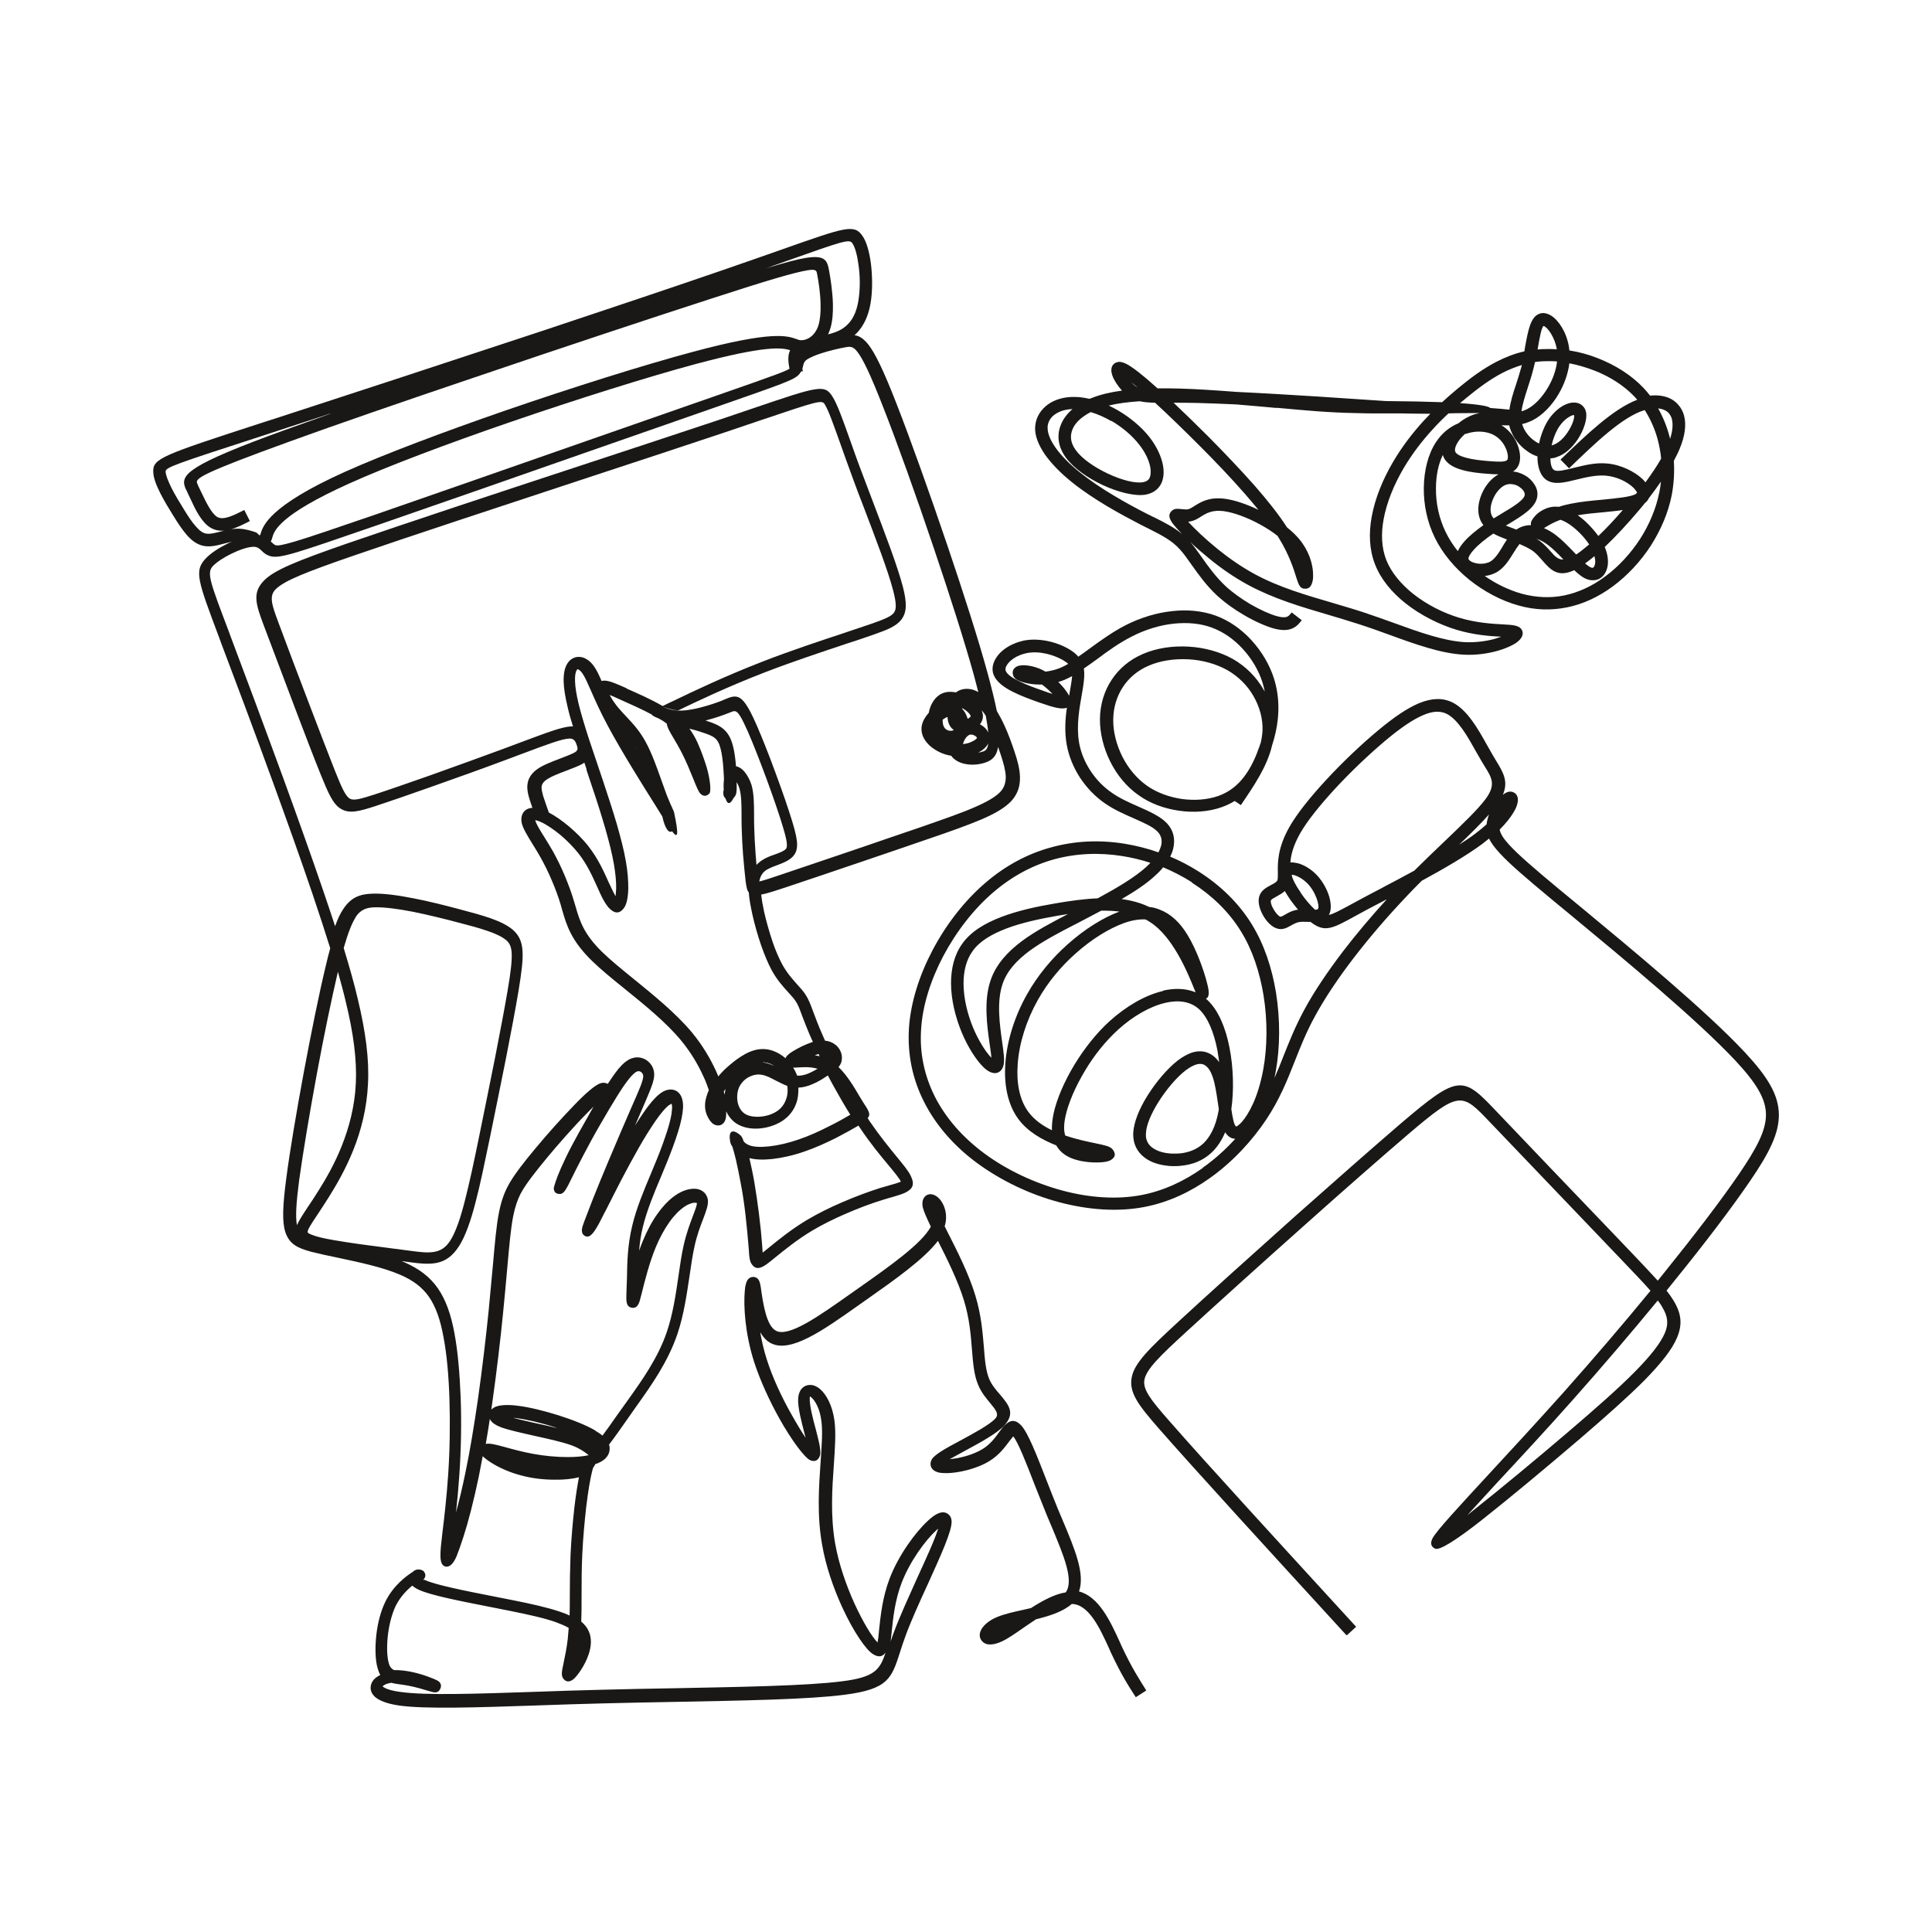
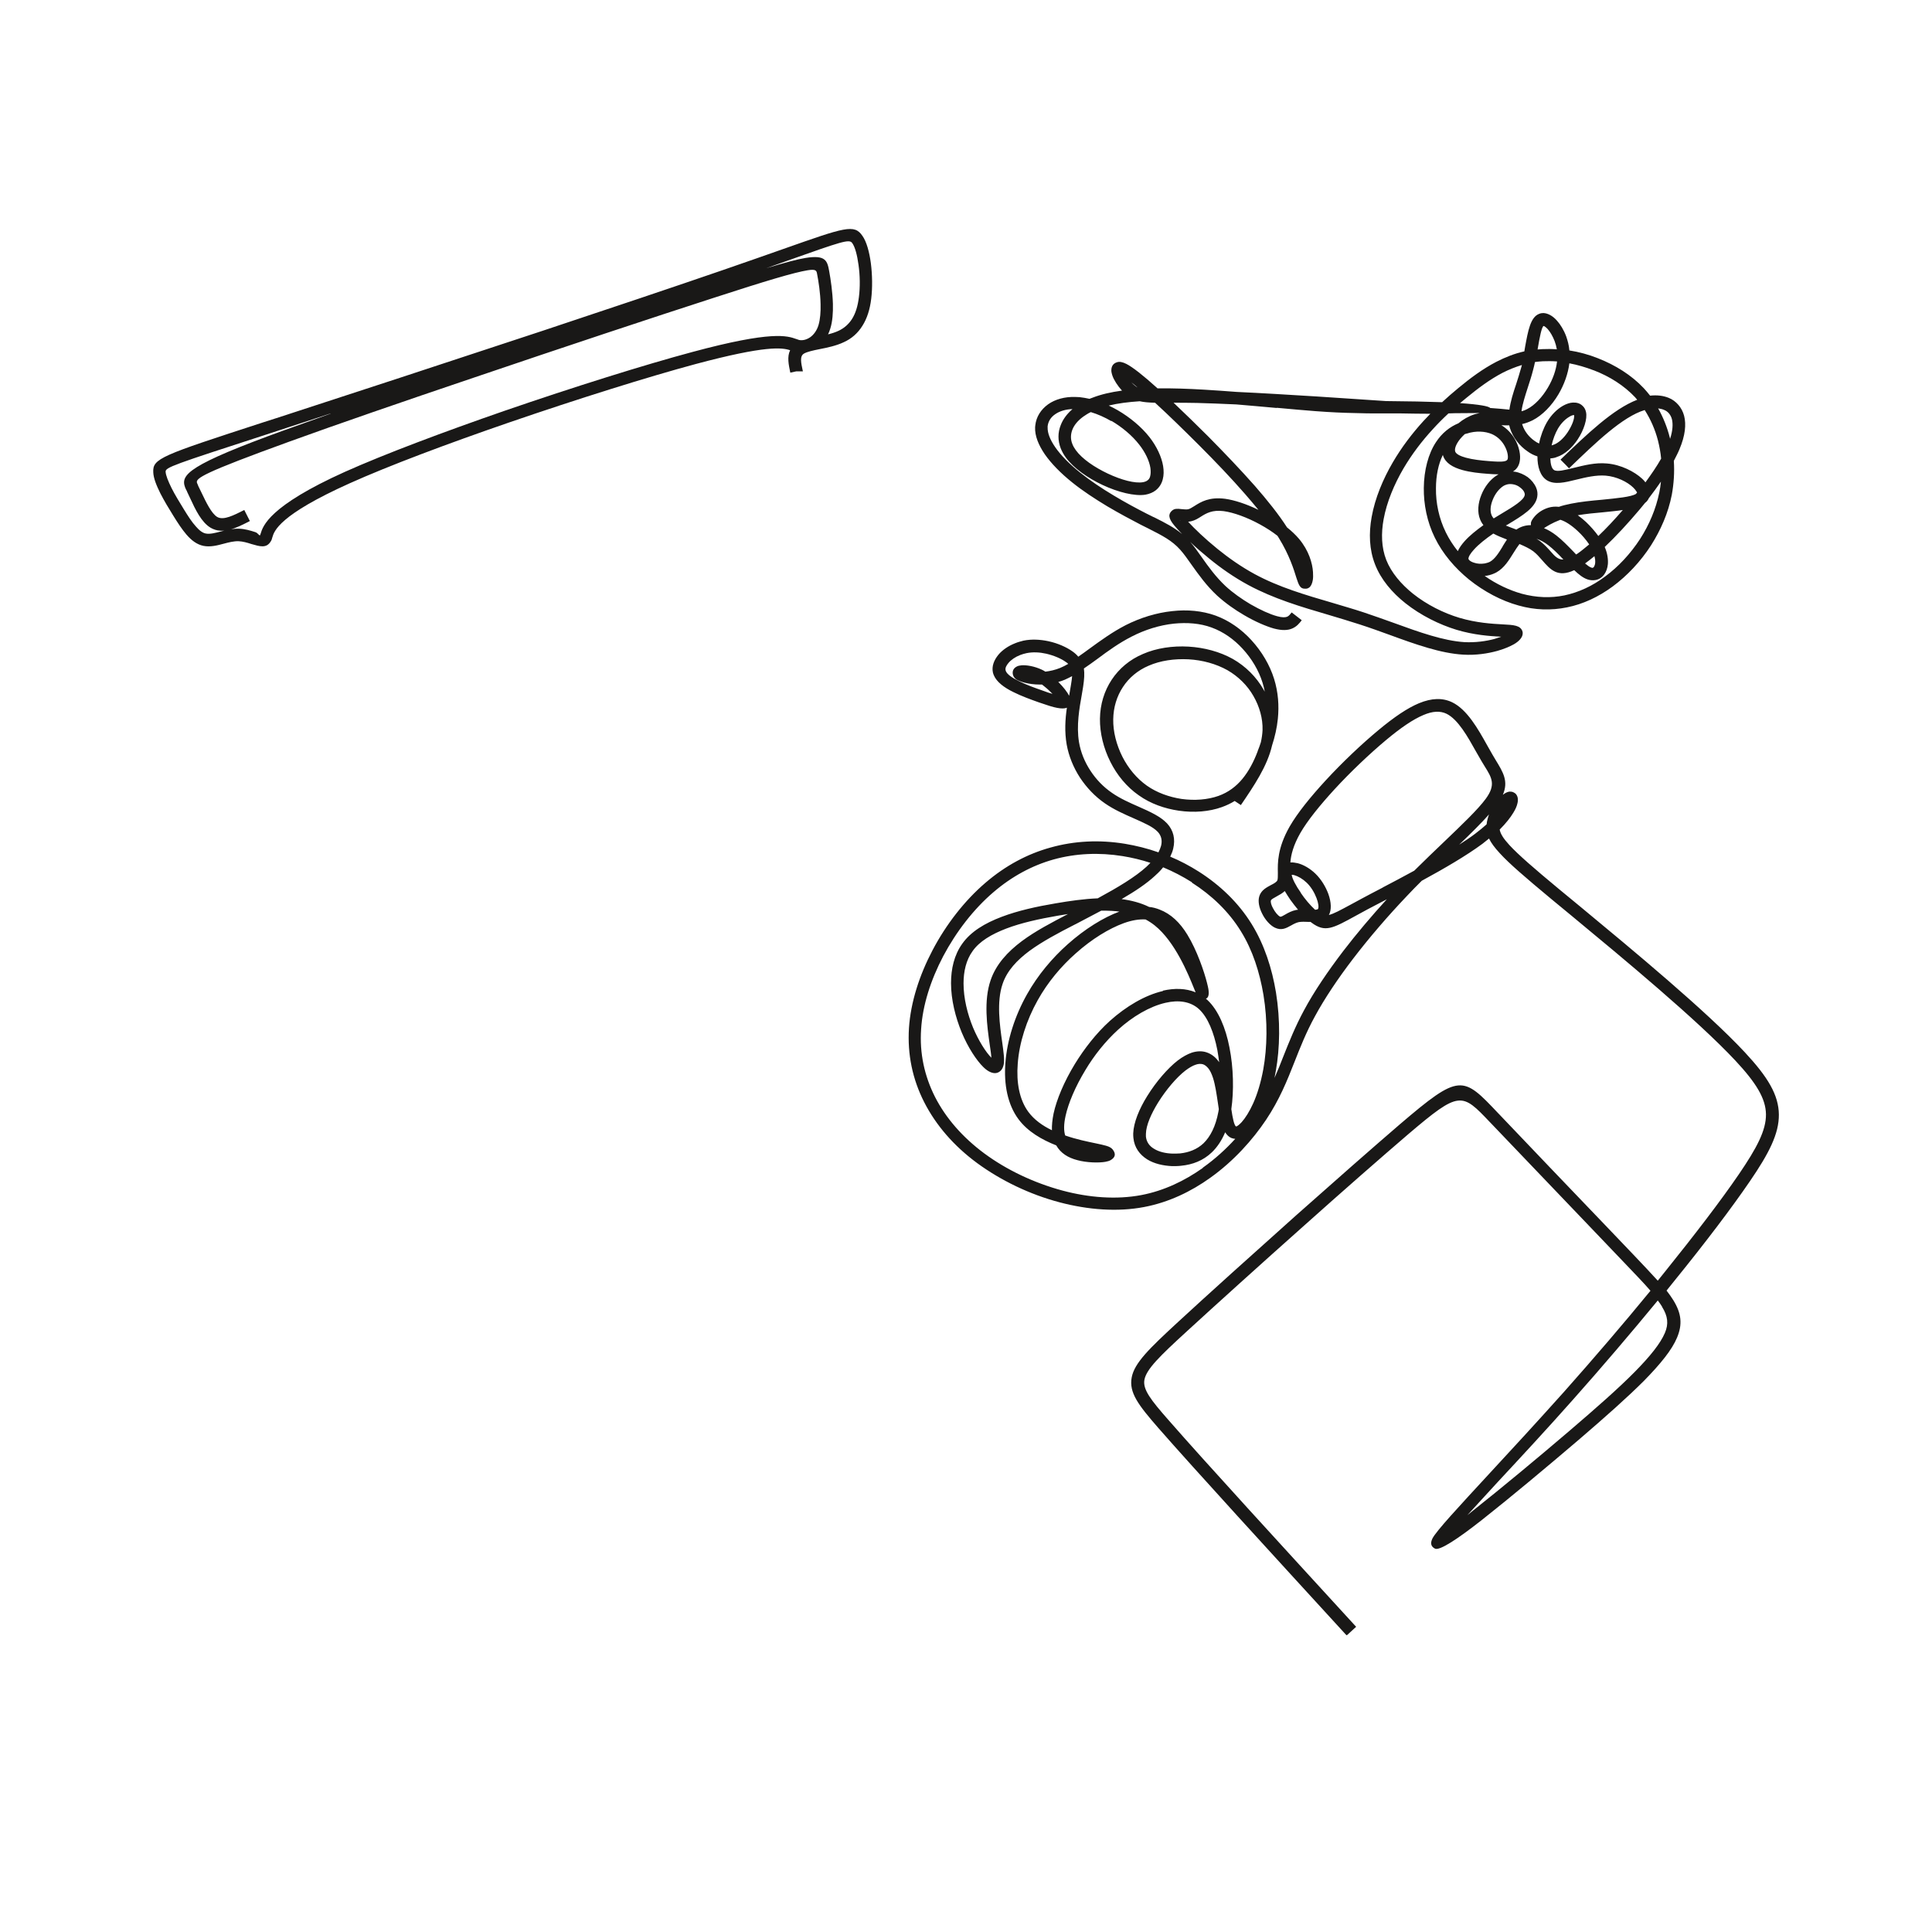
<svg xmlns="http://www.w3.org/2000/svg" width="500" zoomAndPan="magnify" viewBox="0 0 375 375" height="500" preserveAspectRatio="xMidYMid meet" version="1.0">
  <defs>
    <clipPath id="56d5aacd73">
      <path d="M 176 118 L 345.465 118 L 345.465 318 L 176 318 Z M 176 118 " clip-rule="nonzero" />
    </clipPath>
    <clipPath id="5183768013">
      <path d="M 29.715 44 L 170 44 L 170 107 L 29.715 107 Z M 29.715 44 " clip-rule="nonzero" />
    </clipPath>
  </defs>
-   <path fill="#191817" d="M 220.574 329.609 C 219.086 327.324 217.598 325 215.641 320.793 L 215.207 319.816 C 213.5 316.078 211.324 311.363 208.023 311.328 C 206.355 312.812 203.742 313.648 201.098 314.301 C 200.262 314.844 199.426 315.426 198.629 315.969 C 197.07 317.059 195.656 318.039 194.496 318.582 C 193.117 319.234 192.027 319.309 191.34 319.055 C 190.797 318.836 190.434 318.438 190.25 317.93 C 190.105 317.492 190.141 316.984 190.359 316.516 C 190.723 315.645 191.809 314.555 193.625 313.828 C 194.965 313.285 196.672 312.887 198.52 312.488 L 200.117 312.125 C 202.367 310.676 204.723 309.406 206.863 309.078 C 208.496 306.758 206.465 301.934 204.18 296.457 L 203.199 294.133 C 202.402 292.176 201.641 290.219 200.879 288.332 C 199.172 283.906 197.648 280.023 196.672 278.793 C 196.488 279.008 196.234 279.336 195.945 279.699 C 195.074 280.859 193.949 282.418 192.062 283.578 C 189.633 285.102 186.043 285.902 183.793 285.938 C 183.141 285.938 182.562 285.902 182.125 285.793 C 181.328 285.574 180.785 285.141 180.641 284.449 C 180.566 284.051 180.641 283.617 180.895 283.215 C 181.508 282.238 183.793 281.004 186.371 279.625 C 189.055 278.176 192.027 276.578 193.188 275.348 C 193.988 274.477 193.227 273.605 192.281 272.445 C 191.449 271.43 190.469 270.305 189.852 268.781 C 189.055 266.895 188.871 264.609 188.656 261.961 C 188.438 259.168 188.184 255.902 187.094 252.387 C 185.934 248.578 183.793 244.297 182.055 240.852 C 179.371 244.371 173.785 248.324 168.27 252.203 L 166.566 253.402 C 159.746 258.227 153.398 262.723 149.59 260.691 C 148.758 260.258 148.102 259.496 147.559 258.59 C 147.848 260.258 148.25 262.07 148.863 263.957 C 149.988 267.477 151.73 271.176 153.508 274.332 C 154.559 276.215 155.539 277.848 156.375 279.082 L 156.191 278.395 C 155.574 275.961 154.812 273.168 154.922 271.465 C 154.996 270.375 155.395 269.613 155.973 269.215 C 156.48 268.852 157.062 268.746 157.715 268.852 C 158.188 268.961 158.695 269.215 159.168 269.613 C 160.363 270.629 161.559 272.734 161.961 275.707 C 162.285 278.102 162.066 281.004 161.852 284.27 C 161.523 288.84 161.16 294.207 162.105 299.613 C 162.828 303.676 164.281 307.773 165.84 311.219 C 167.508 314.844 169.215 317.676 170.336 318.801 C 170.445 318.219 170.555 317.348 170.629 316.332 C 170.918 313.684 171.281 310.059 172.66 306.43 C 174.398 301.859 177.699 297.398 180.059 295.223 C 180.711 294.605 181.328 294.133 181.836 293.879 C 182.742 293.41 183.539 293.41 184.156 293.988 C 184.484 294.281 184.664 294.68 184.703 295.223 C 184.848 297.035 182.562 302.004 180.133 307.375 C 178.535 310.855 176.867 314.52 175.816 317.383 C 175.344 318.652 175.016 319.668 174.727 320.578 C 173.059 325.801 172.406 327.867 163.883 328.957 C 156.918 329.863 144.332 330.078 131.199 330.332 C 126.523 330.406 121.77 330.516 117.129 330.625 C 112.703 330.73 108.352 330.879 104.289 331.023 C 92.426 331.422 82.707 331.746 77.59 331.059 C 74.98 330.695 73.457 330.008 72.695 329.281 C 72.188 328.773 71.934 328.195 71.934 327.613 C 71.934 327.031 72.152 326.488 72.551 326.016 C 72.875 325.656 73.312 325.363 73.82 325.109 C 73.602 324.746 73.422 324.277 73.273 323.73 C 72.84 322.172 72.766 319.742 73.059 317.238 C 73.312 315.027 73.891 312.742 74.797 310.891 C 76.395 307.629 79.008 305.812 80.129 305.09 L 80.348 304.906 C 81 304.438 81.906 304.652 82.234 304.98 C 82.668 305.488 82.707 306.141 82.125 306.648 C 82.234 306.613 82.344 306.613 82.488 306.684 C 84.629 307.664 90.359 308.789 96.09 309.914 L 99.57 310.602 C 103.02 311.289 106.172 311.98 108.75 312.852 C 109.402 313.066 110.02 313.32 110.562 313.574 C 110.598 312.414 110.598 311.184 110.598 309.914 C 110.598 307.336 110.637 304.617 110.742 301.75 C 110.891 298.598 111.18 295.332 111.504 292.465 C 111.758 290.254 112.086 288.258 112.375 286.734 C 111.105 287.062 109.438 287.242 107.625 287.207 C 105.52 287.207 103.234 286.953 101.133 286.371 C 98.738 285.754 96.633 284.738 95.293 283.871 C 94.711 283.508 94.238 283.145 93.914 282.855 L 93.695 282.637 C 93.441 283.977 93.188 285.32 92.934 286.59 C 91.953 291.305 90.902 295.367 89.961 298.27 C 89.453 299.867 88.98 301.172 88.617 302.078 C 88 303.527 87.277 304.219 86.477 304.074 L 86.371 304.035 C 85.137 303.637 85.426 301.316 85.863 297.582 C 86.223 294.641 86.695 290.652 86.984 286.301 C 87.312 281.586 87.387 276.398 87.238 271.539 C 87.094 267.074 86.73 262.867 86.078 259.496 C 85.461 256.086 84.555 253.582 83.25 251.695 C 81.945 249.848 80.203 248.543 77.809 247.488 C 74.363 245.965 69.613 244.988 65.551 244.117 C 63.59 243.719 61.777 243.316 60.363 242.957 C 57.75 242.23 56.191 241.504 55.395 239.184 C 54.742 237.188 54.848 234.105 55.574 228.664 C 56.266 223.332 57.57 215.68 58.984 208.027 C 60.398 200.48 61.922 192.902 63.227 187.496 C 63.52 186.227 63.809 185.102 64.098 184.051 C 63.082 180.785 61.922 177.266 60.652 173.496 C 58.367 166.75 55.684 159.277 53.035 151.984 C 49.262 141.613 45.492 131.602 42.953 124.891 L 42.516 123.695 C 38.383 112.703 37.656 110.816 39.906 108.426 C 40.883 107.371 42.48 106.355 44.148 105.523 C 45.926 104.652 47.848 104.035 49.156 103.926 C 51.148 103.746 51.949 104.543 52.746 105.27 C 53 105.484 53.219 105.738 53.473 105.812 C 53.906 105.957 54.668 105.848 57.172 105.125 C 60 104.289 64.641 102.691 72.695 99.938 C 82.523 96.527 98.992 90.797 113.684 85.645 L 138.527 76.977 C 151.113 72.586 153.074 71.898 153.617 71.281 C 153.762 71.137 153.836 70.848 153.906 70.594 C 154.125 69.758 154.344 68.852 155.684 67.945 C 156.48 67.402 157.715 66.895 159.059 66.457 C 160.691 65.914 162.539 65.48 163.992 65.227 C 165.66 64.898 166.891 64.789 168.559 66.895 C 169.867 68.562 171.5 71.898 174.039 78.426 C 176.684 85.211 180.387 95.547 183.867 105.812 C 186.988 115.027 189.926 124.164 191.703 130.695 C 192.5 133.633 193.082 136.027 193.48 137.984 C 193.988 138.855 194.496 139.801 194.965 140.816 C 195.727 142.484 196.379 144.262 196.926 145.93 C 197.504 147.633 197.941 149.266 197.977 150.824 C 198.012 152.531 197.578 154.09 196.273 155.504 C 195.074 156.773 193.188 157.898 190.469 159.059 C 187.895 160.148 184.484 161.379 180.094 162.867 C 175.852 164.32 171.352 165.879 167.254 167.258 C 161.887 169.07 156.48 170.922 152.855 172.117 C 150.352 172.949 148.793 173.457 147.742 173.641 C 147.848 174.582 148.031 175.672 148.32 177.012 C 148.719 178.754 149.301 180.859 149.988 182.891 C 150.535 184.484 151.188 186.008 151.875 187.277 C 152.82 188.945 153.871 190.109 154.742 191.086 C 155.32 191.738 155.867 192.32 156.301 192.973 C 156.953 193.953 157.316 194.934 157.859 196.418 C 158.297 197.578 158.84 199.066 159.711 201.023 L 160.145 202.004 C 161.09 202.078 161.812 202.477 162.359 202.949 C 163.012 203.562 163.375 204.398 163.41 205.125 L 163.41 205.234 C 163.445 205.957 163.23 206.574 162.758 207.117 C 164.426 208.715 165.805 211.035 166.82 212.777 L 167.508 213.902 L 168.16 214.918 C 168.777 215.934 168.922 216.477 168.414 217.02 L 168.852 217.711 C 170.738 220.469 172.586 222.715 174 224.457 C 175.344 226.09 176.359 227.32 176.793 228.266 C 177.594 229.934 177.156 230.805 175.633 231.531 C 175.016 231.82 174.219 232.039 173.168 232.363 C 172.621 232.508 171.969 232.691 171.316 232.906 C 169.285 233.523 166.711 234.469 164.062 235.629 C 161.887 236.57 159.676 237.66 157.715 238.82 C 154.742 240.598 152.348 242.555 150.641 243.934 C 149.879 244.551 149.227 245.094 148.758 245.422 C 147.414 246.363 146.578 246.363 145.891 245.348 C 145.492 244.77 145.418 243.898 145.348 242.594 L 145.273 241.723 C 145.164 240.199 144.949 238.094 144.695 235.773 C 144.477 233.852 144.188 231.82 143.824 229.934 C 143.496 228.082 143.133 226.414 142.844 225.109 C 142.59 224.02 142.336 223.152 142.156 222.57 C 142.047 222.426 141.973 222.281 141.902 222.137 C 141.793 221.883 141.719 221.699 141.719 221.555 C 141.355 219.523 142.156 219.016 143.715 220.359 C 143.859 220.469 144.004 220.684 144.113 220.938 C 144.188 221.082 144.258 221.266 144.332 221.52 C 144.547 221.809 144.91 222.098 145.492 222.316 C 146.398 222.645 147.742 222.68 149.371 222.5 C 151.078 222.316 153.074 221.844 155.066 221.156 C 157.098 220.469 159.129 219.523 160.906 218.617 C 162.613 217.781 164.062 216.949 165.043 216.367 C 163.953 214.629 162.902 212.812 161.922 211.035 C 161.488 210.273 161.09 209.512 160.691 208.75 L 160.508 208.859 C 159.711 209.402 158.73 210.02 157.645 210.457 C 156.809 210.82 155.902 211.074 154.957 211.109 C 154.996 211.906 154.922 212.742 154.742 213.539 C 154.379 214.953 153.582 216.258 152.312 217.238 C 151.043 218.219 149.336 218.836 147.633 219.016 C 145.926 219.199 144.258 218.906 142.988 218.109 C 142.082 217.527 141.395 216.66 140.957 215.715 L 140.957 215.789 C 140.992 216.73 140.848 217.383 140.594 217.781 C 140.234 218.289 139.762 218.508 139.219 218.438 C 138.855 218.398 138.492 218.254 138.203 217.965 C 137.73 217.527 137.223 216.695 137.004 215.824 C 136.75 214.883 136.824 213.902 137.078 212.996 C 137.223 212.523 137.367 212.051 137.586 211.582 C 137.293 210.746 136.969 209.805 136.496 208.859 C 135.516 206.684 134.102 204.254 132.18 201.934 C 129.242 198.379 124.961 194.934 121.152 191.848 C 118.758 189.926 116.547 188.113 114.879 186.48 C 110.816 182.492 109.98 179.59 109.113 176.613 L 108.82 175.562 C 108.352 174.004 107.77 172.441 107.117 170.922 C 106.465 169.359 105.703 167.836 104.941 166.457 C 104.359 165.441 103.816 164.535 103.309 163.738 C 102.328 162.141 101.531 160.836 101.277 159.785 C 101.168 159.312 101.168 158.914 101.242 158.516 C 101.348 157.934 101.641 157.5 102.109 157.172 C 102.473 156.957 102.871 156.809 103.344 156.809 C 103.164 156.266 102.945 155.688 102.766 155.07 C 102.512 154.27 102.293 153.363 102.363 152.422 C 102.438 151.371 102.91 150.355 104.07 149.445 C 105.23 148.539 107.117 147.852 108.82 147.199 C 109.836 146.801 110.816 146.438 111.434 146.109 C 112.121 145.746 112.16 145.383 112.051 144.949 L 111.832 144.297 C 111.613 143.789 111.324 143.316 110.488 143.355 C 109.039 143.426 106.426 144.406 101.387 146.293 L 97.902 147.598 C 93.84 149.121 88.582 151.008 83.648 152.746 C 79.551 154.199 75.668 155.539 72.914 156.449 C 69.574 157.535 67.797 157.973 66.164 156.992 C 64.641 156.086 63.773 154.09 62.211 150.246 C 60.906 147.016 59.238 142.664 57.535 138.168 C 55.355 132.438 52.926 125.98 51.258 121.555 C 49.699 117.383 48.863 115.098 51.258 112.668 C 53.289 110.602 57.824 108.824 66.965 105.633 C 78.5 101.641 96.633 95.656 113.176 90.215 C 123.438 86.844 133.086 83.652 139.508 81.512 L 146.254 79.227 C 159.168 74.836 160.109 74.547 161.668 77.121 C 162.574 78.609 163.52 81.293 164.898 85.137 C 165.586 87.059 166.348 89.273 167.184 91.449 C 167.727 92.898 168.559 95.074 169.395 97.289 C 171.715 103.383 174.219 109.91 175.27 113.973 C 176.031 116.984 176.031 118.797 175.016 120.176 C 174.039 121.52 172.332 122.207 169.648 123.148 C 168.125 123.695 166.273 124.312 164.246 124.965 C 159.566 126.523 153.797 128.445 148.609 130.441 C 141.176 133.305 134.902 136.316 131.746 137.84 C 131.129 138.129 127.246 136.68 129.207 137.406 C 129.531 137.516 129.969 137.695 130.586 137.805 C 131.199 137.914 132.035 137.984 133.051 137.875 C 133.992 137.77 135.191 137.551 136.352 137.223 C 137.73 136.859 139.109 136.391 140.125 135.992 L 140.449 135.844 C 142.879 134.828 143.895 134.395 146.219 139.328 C 147.125 141.215 148.285 144.117 149.48 147.199 C 150.859 150.863 152.273 154.742 153.18 157.57 C 154.051 160.219 154.523 161.961 154.668 163.156 C 154.852 164.719 154.523 165.59 153.836 166.312 C 153.035 167.113 151.875 167.547 150.715 167.98 C 150.207 168.164 149.734 168.344 149.301 168.562 C 148.758 168.816 148.355 169.105 148.066 169.469 C 147.777 169.832 147.559 170.266 147.449 170.773 L 147.379 171.102 C 148.25 170.883 149.625 170.449 151.73 169.723 C 155.031 168.598 160.363 166.82 166.094 164.863 C 170.883 163.23 175.488 161.633 178.934 160.473 C 183.18 158.988 186.551 157.824 189.125 156.703 C 191.559 155.648 193.188 154.707 194.133 153.727 C 194.965 152.855 195.219 151.84 195.219 150.789 C 195.184 149.555 194.785 148.141 194.277 146.582 L 193.734 144.984 C 193.406 146.98 192.391 147.633 191.195 148.031 C 189.996 148.43 188.582 148.539 187.348 148.285 C 186.227 148.07 185.211 147.523 184.629 146.691 C 183.141 146.473 181.727 145.785 180.676 144.914 C 179.516 143.934 178.789 142.699 178.863 141.324 C 178.863 141.141 178.898 140.961 178.934 140.777 C 179.117 139.906 179.625 139.074 180.277 138.348 C 180.312 138.129 180.387 137.914 180.422 137.695 C 180.82 136.391 181.582 135.23 182.742 134.648 C 182.887 134.574 183.07 134.504 183.215 134.469 C 183.434 134.395 183.613 134.359 183.832 134.32 C 184.375 134.25 184.957 134.285 185.535 134.395 C 186.406 133.742 187.496 133.559 188.617 133.812 C 189.055 133.922 189.488 134.105 189.887 134.32 C 189.633 133.344 189.344 132.289 189.055 131.129 C 187.277 124.711 184.375 115.605 181.254 106.395 C 177.809 96.164 174.109 85.863 171.461 79.117 C 168.996 72.805 167.508 69.648 166.348 68.199 C 165.551 67.184 164.934 67.254 164.098 67.402 C 162.758 67.656 161.016 68.055 159.457 68.562 C 158.297 68.926 157.281 69.359 156.664 69.758 C 156.121 70.121 155.973 70.555 155.902 70.957 C 155.758 71.535 155.613 72.078 155.105 72.66 C 154.125 73.75 152.094 74.438 139 79.008 L 114.152 87.676 C 99.973 92.645 84.156 98.16 73.129 101.969 C 64.969 104.797 60.289 106.395 57.496 107.227 C 54.414 108.133 53.254 108.207 52.348 107.918 C 51.586 107.664 51.148 107.262 50.715 106.828 C 50.316 106.465 49.918 106.066 49.008 106.141 C 47.957 106.211 46.363 106.754 44.84 107.516 C 43.422 108.207 42.082 109.078 41.32 109.875 C 40.086 111.18 40.738 112.887 44.438 122.641 L 44.875 123.84 C 47.414 130.551 51.148 140.562 54.957 150.969 C 57.641 158.332 60.328 165.844 62.609 172.516 C 63.48 175.055 64.281 177.449 65.043 179.77 C 65.551 178.355 66.059 177.266 66.637 176.434 C 68.125 174.184 69.828 173.531 72.332 173.457 C 74.508 173.387 77.336 173.785 80.277 174.367 C 83.105 174.91 86.117 175.672 88.727 176.359 C 91.34 177.051 93.516 177.629 95.254 178.246 C 97.105 178.898 98.555 179.625 99.57 180.496 C 100.695 181.512 101.312 182.672 101.422 184.629 C 101.531 186.336 101.242 188.691 100.66 192.246 C 100.078 195.766 99.172 200.48 98.195 205.488 C 97.25 210.273 96.125 215.715 95.109 220.723 C 94.094 225.582 93.223 229.898 92.281 233.453 C 91.34 237.078 90.324 239.945 89.125 241.832 C 86.516 245.93 83.43 245.531 78.715 244.879 L 77.918 244.77 L 78.535 245.023 C 81.328 246.258 83.43 247.816 84.992 250.062 C 86.516 252.277 87.531 255.07 88.219 258.844 C 88.871 262.324 89.234 266.676 89.414 271.246 C 89.598 276.215 89.488 281.512 89.16 286.262 C 88.98 288.91 88.762 291.34 88.508 293.555 C 89.125 291.305 89.742 288.73 90.324 285.902 C 91.23 281.586 92.027 276.652 92.754 271.684 C 93.625 265.516 94.348 259.387 94.855 254.309 C 95.148 251.297 95.402 248.324 95.656 245.75 C 96.055 241.215 96.344 237.879 96.852 235.34 C 97.25 233.309 97.793 231.746 98.484 230.406 C 99.172 229.062 99.973 227.938 100.914 226.668 C 101.785 225.508 102.836 224.203 103.996 222.824 C 105.195 221.375 106.426 219.961 107.66 218.582 C 108.965 217.129 110.309 215.68 111.543 214.41 C 112.629 213.285 113.645 212.305 114.48 211.617 C 115.277 210.926 116.004 210.457 116.512 210.273 C 116.945 210.129 117.344 210.129 117.742 210.273 L 117.961 210.383 C 118.723 209.223 119.414 208.242 120.027 207.48 C 120.898 206.43 121.699 205.777 122.531 205.449 L 122.676 205.414 C 123.621 205.086 124.492 205.234 125.254 205.633 C 125.941 206.031 126.523 206.684 126.777 207.41 L 126.812 207.52 C 127.066 208.281 127.031 209.043 126.738 210.059 C 126.484 210.926 126.051 211.98 125.434 213.43 L 123.258 218.473 C 123.836 217.566 124.383 216.695 124.926 215.934 C 126.016 214.336 127.066 213.105 127.973 212.379 C 128.516 211.941 129.062 211.652 129.57 211.543 C 130.184 211.398 130.73 211.473 131.238 211.727 C 131.707 211.98 132.07 212.414 132.289 212.957 C 132.508 213.504 132.617 214.191 132.578 215.027 C 132.508 216.258 132.18 217.891 131.602 219.707 C 131.055 221.484 130.293 223.512 129.461 225.582 C 129.062 226.523 128.699 227.43 128.336 228.301 C 126.957 231.566 125.543 234.977 124.781 238.133 C 124.383 239.727 124.164 241.285 124.055 242.773 C 124.273 242.121 124.527 241.469 124.781 240.852 C 125.613 238.82 126.594 237.008 127.645 235.555 C 128.77 233.996 129.969 232.762 131.164 231.965 C 132.18 231.277 133.23 230.875 134.141 230.77 C 134.719 230.695 135.227 230.73 135.699 230.875 C 136.242 231.059 136.715 231.383 137.004 231.855 C 137.223 232.184 137.332 232.508 137.402 232.906 C 137.512 233.887 137.078 235.012 136.496 236.57 C 135.953 237.949 135.262 239.762 134.793 241.977 C 134.43 243.609 134.141 245.531 133.848 247.598 C 133.305 251.227 132.723 255.25 131.492 258.914 C 129.641 264.355 126.449 268.852 123.656 272.77 L 121.516 275.816 C 120.246 277.629 119.121 279.227 118.215 280.387 C 118.324 280.715 118.359 281.039 118.324 281.367 C 118.289 282.055 117.961 282.637 117.453 283.145 C 116.98 283.578 116.328 283.941 115.531 284.195 C 115.496 284.305 115.422 284.449 115.352 284.559 C 115.312 284.633 115.242 284.738 115.168 284.812 C 115.098 284.957 115.023 285.211 114.949 285.5 C 114.59 286.879 114.152 289.418 113.789 292.465 C 113.465 295.297 113.172 298.523 113.027 301.57 C 112.883 304.434 112.883 307.121 112.883 309.621 C 112.883 311.438 112.883 313.141 112.812 314.738 C 113.426 315.281 113.934 315.859 114.227 316.516 C 114.914 317.93 114.77 319.598 114.262 321.086 C 113.535 323.332 111.941 325.438 111.289 325.945 C 110.488 326.562 109.836 326.488 109.328 325.801 C 108.859 325.184 109.074 324.312 109.367 322.898 C 109.621 321.699 109.98 320.031 110.199 318.145 C 110.273 317.457 110.309 316.73 110.383 315.969 C 109.691 315.57 108.82 315.207 107.844 314.844 C 105.484 314.012 102.363 313.359 98.992 312.668 L 95.508 311.98 C 89.633 310.82 83.758 309.695 81.363 308.605 C 80.785 308.352 80.348 308.062 80.023 307.773 C 79.008 308.605 77.738 309.875 76.828 311.652 C 76.066 313.25 75.559 315.246 75.305 317.238 C 75.051 319.453 75.09 321.52 75.453 322.789 C 75.633 323.516 75.996 323.914 76.469 324.168 C 77.52 324.133 78.68 324.277 79.77 324.492 C 82.125 324.965 84.266 325.871 84.773 326.125 C 85.605 326.523 85.754 327.176 85.461 327.793 C 84.992 328.738 84.34 328.555 83.25 328.23 C 82.309 327.938 80.602 327.43 79.188 327.176 C 78.715 327.105 78.391 327.031 78.062 326.996 C 77.301 326.887 76.613 326.816 75.996 326.633 L 75.922 326.633 C 75.16 326.742 74.543 326.996 74.254 327.324 C 74.691 327.723 75.777 328.156 77.773 328.41 C 82.668 329.102 92.281 328.773 104.035 328.375 C 108.098 328.23 112.375 328.086 116.91 327.977 C 121.48 327.867 126.27 327.758 130.984 327.684 C 144.039 327.43 156.59 327.215 163.41 326.344 C 169.758 325.547 170.773 324.129 171.898 320.758 C 171.316 321.555 170.59 321.738 169.539 321.121 C 168.16 320.359 165.66 316.73 163.48 311.98 C 161.812 308.352 160.289 304.035 159.566 299.793 C 158.551 294.098 158.949 288.547 159.273 283.832 C 159.492 280.676 159.711 277.883 159.422 275.746 C 159.129 273.461 158.258 271.898 157.461 271.211 C 157.352 271.137 157.281 271.066 157.207 271.031 L 157.172 271.355 C 157.098 272.699 157.75 275.273 158.367 277.523 C 158.949 279.77 159.457 281.73 159.129 282.602 C 158.805 283.469 158.188 283.797 157.281 283.434 C 156.266 283.035 153.688 279.66 151.223 275.238 C 149.41 271.973 147.594 268.09 146.398 264.43 C 144.547 258.66 144.332 253.402 144.547 250.754 C 144.586 250.137 144.656 249.629 144.766 249.266 C 144.984 248.324 145.492 247.852 146.219 247.852 L 146.254 247.852 C 146.543 247.852 146.871 247.996 147.086 248.215 C 147.488 248.613 147.633 249.449 147.777 250.645 C 148.141 253.039 148.758 257.32 150.605 258.297 C 153.074 259.605 158.84 255.543 165.043 251.152 L 166.746 249.957 C 172.77 245.711 178.898 241.395 180.676 238.094 C 179.914 236.5 179.332 235.23 179.117 234.359 C 178.934 233.488 179.078 232.836 179.406 232.398 C 179.914 231.746 180.641 231.637 181.438 232 C 181.836 232.184 182.27 232.547 182.633 233.055 C 183.395 234.105 184.012 235.918 183.359 238.023 L 184.012 239.328 C 185.824 242.883 188.074 247.344 189.309 251.441 C 190.469 255.25 190.723 258.625 190.977 261.527 C 191.156 263.957 191.34 266.059 191.992 267.621 C 192.465 268.781 193.297 269.762 194.059 270.629 C 195.801 272.699 197.141 274.293 194.895 276.723 C 193.48 278.246 190.285 279.988 187.457 281.512 C 186.297 282.129 185.172 282.746 184.34 283.215 C 186.262 283.07 188.871 282.383 190.723 281.258 C 192.246 280.316 193.227 278.973 193.949 277.957 C 194.348 277.414 194.676 276.941 195.039 276.613 C 196.055 275.637 196.996 275.418 198.195 276.652 C 199.5 278.031 201.168 282.273 203.055 287.133 C 203.781 289.02 204.578 291.016 205.34 292.902 L 206.32 295.223 C 208.605 300.664 210.637 305.488 209.438 308.898 C 213.32 309.914 215.531 314.738 217.309 318.617 L 217.746 319.598 C 219.629 323.621 221.082 325.871 222.496 328.121 L 220.465 329.426 Z M 173.094 316.586 C 173.023 317.348 172.949 318 172.875 318.617 C 173.094 317.965 173.312 317.277 173.602 316.551 C 174.691 313.648 176.395 309.914 177.992 306.359 C 179.77 302.477 181.473 298.777 182.09 296.711 L 181.762 297 C 179.586 298.996 176.578 303.094 174.98 307.301 C 173.711 310.637 173.348 314.082 173.094 316.586 Z M 74.363 327.578 C 74.363 327.613 74.363 327.578 74.363 327.578 Z M 74.363 327.578 Z M 94.238 280.277 C 95.039 280.062 96.309 280.422 97.941 280.859 C 99.5 281.293 101.496 281.84 103.527 282.199 C 105.703 282.602 108.023 282.816 110.129 282.816 C 111.723 282.816 113.137 282.707 114.262 282.453 L 113.898 282.164 C 113.355 281.766 112.559 281.148 111.035 280.57 C 109.258 279.914 106.5 279.301 103.852 278.719 C 101.277 278.137 98.809 277.594 97.285 277.051 C 96.234 276.652 95.547 276.18 95.219 275.672 L 95.074 275.418 C 94.82 277.086 94.566 278.719 94.277 280.316 Z M 115.496 277.668 C 116.074 277.992 116.547 278.32 116.945 278.645 C 117.707 277.629 118.688 276.254 119.773 274.691 L 121.953 271.645 C 124.637 267.875 127.754 263.52 129.461 258.441 C 130.621 254.996 131.199 251.117 131.707 247.562 C 132 245.496 132.289 243.535 132.688 241.758 C 133.23 239.328 133.957 237.441 134.5 235.992 C 134.973 234.758 135.301 233.887 135.262 233.488 C 135.262 233.488 135.262 233.488 135.227 233.488 C 135.082 233.453 134.902 233.453 134.684 233.453 C 134.141 233.523 133.484 233.777 132.797 234.25 C 131.855 234.902 130.84 235.918 129.895 237.262 C 128.953 238.602 128.047 240.234 127.285 242.086 C 126.016 245.133 125.105 248.832 124.562 251.008 L 124.199 252.387 C 123.875 253.582 123.328 254.02 122.496 253.801 C 121.48 253.512 121.551 252.496 121.59 250.898 L 121.66 248.977 L 121.699 247.887 C 121.734 245.133 121.805 241.648 122.715 237.914 C 123.512 234.539 124.961 231.094 126.375 227.723 L 127.5 225 C 128.336 222.969 129.023 221.012 129.57 219.305 C 130.078 217.676 130.402 216.258 130.438 215.242 C 130.477 214.773 130.438 214.445 130.332 214.227 C 130.184 214.301 130.004 214.41 129.785 214.555 C 129.062 215.137 128.191 216.188 127.211 217.602 C 126.195 219.09 125.07 220.867 123.945 222.859 C 122.785 224.891 121.625 227.066 120.535 229.137 C 119.52 231.094 118.469 233.199 117.562 234.977 L 117.383 235.301 C 115.895 238.277 114.844 240.344 113.754 239.98 L 113.719 239.98 C 112.957 239.691 112.738 239 113.137 237.84 C 113.426 236.969 114.152 235.156 115.023 232.871 C 115.965 230.477 117.09 227.758 118.145 225.254 C 119.594 221.773 121.152 218.219 122.352 215.426 L 123.512 212.777 C 124.129 211.363 124.527 210.383 124.707 209.695 C 124.852 209.188 124.891 208.859 124.816 208.605 L 124.781 208.535 C 124.707 208.316 124.527 208.133 124.344 208.027 C 124.164 207.918 123.945 207.879 123.73 207.953 L 123.691 207.953 C 123.293 208.098 122.82 208.535 122.207 209.258 C 121.516 210.094 120.719 211.254 119.773 212.777 C 118.832 214.301 117.672 216.223 116.512 218.254 C 115.352 220.25 114.227 222.316 113.246 224.203 C 112.23 226.125 111.359 227.867 110.742 229.137 C 110.02 230.621 109.512 231.566 108.93 231.711 L 108.785 231.746 L 108.676 231.746 C 107.988 231.746 107.59 231.492 107.48 230.73 C 107.48 230.367 107.988 228.773 108.859 226.777 C 109.438 225.508 110.129 223.984 110.961 222.426 C 111.832 220.758 112.883 218.906 113.828 217.238 C 114.336 216.367 114.805 215.535 115.203 214.809 C 114.734 215.281 114.188 215.789 113.645 216.367 C 112.449 217.566 111.145 219.016 109.836 220.469 C 108.531 221.918 107.336 223.332 106.246 224.637 C 105.156 225.945 104.141 227.215 103.234 228.41 C 102.363 229.57 101.641 230.586 101.023 231.746 C 100.441 232.906 99.973 234.25 99.609 236.062 C 99.137 238.492 98.848 241.758 98.449 246.219 C 98.23 248.578 98.012 251.297 97.648 254.816 C 97.141 259.965 96.418 266.168 95.547 272.301 L 95.363 273.605 C 95.582 273.387 95.836 273.207 96.164 273.062 C 96.961 272.734 98.41 272.59 100.406 272.844 C 102.617 273.098 105.594 273.824 108.457 274.73 C 111.215 275.602 113.828 276.652 115.566 277.668 Z M 107.988 277.121 L 107.66 277.016 C 104.977 276.145 102.148 275.492 100.078 275.238 L 99.609 275.199 C 100.914 275.562 102.617 275.926 104.359 276.324 C 105.594 276.578 106.828 276.871 107.988 277.16 Z M 87.168 301.75 C 87.277 301.75 87.168 301.715 87.059 301.645 C 87.094 301.68 87.129 301.715 87.168 301.75 Z M 58.078 228.992 C 57.496 233.453 57.316 236.172 57.641 237.805 C 58.004 236.934 58.695 235.883 59.672 234.395 C 60.289 233.488 61.016 232.398 61.848 231.059 C 63.266 228.809 64.969 225.871 66.348 222.391 C 67.727 218.906 68.852 214.844 69.066 210.273 C 69.285 205.668 68.598 200.555 67.145 194.57 C 66.711 192.684 66.164 190.688 65.586 188.621 C 64.352 193.918 62.828 201.207 61.488 208.496 C 60.074 216.152 58.805 223.77 58.078 228.992 Z M 69.066 177.992 C 68.27 179.227 67.543 181.113 66.711 184.016 C 67.797 187.57 68.742 190.871 69.465 193.988 C 70.953 200.191 71.68 205.523 71.426 210.348 C 71.207 215.207 70.047 219.559 68.559 223.262 C 67.074 226.961 65.297 230.008 63.844 232.328 C 63.012 233.668 62.25 234.793 61.633 235.738 C 60.324 237.695 59.672 238.711 59.711 239.148 C 59.711 239.293 60 239.473 60.578 239.691 C 61.488 240.055 62.863 240.379 64.789 240.707 C 67.871 241.25 71.969 241.793 75.707 242.266 L 79.332 242.738 C 83.141 243.246 85.609 243.609 87.383 240.816 C 88.438 239.184 89.344 236.535 90.215 233.125 C 91.121 229.605 92.027 225.363 93.008 220.539 C 93.949 215.898 95.039 210.602 96.09 205.305 C 97.07 200.262 97.977 195.547 98.555 192.102 C 99.137 188.691 99.391 186.516 99.316 184.992 C 99.246 183.762 98.918 183.07 98.301 182.527 C 97.539 181.875 96.379 181.293 94.785 180.75 C 93.078 180.133 90.977 179.59 88.473 178.938 C 85.969 178.281 83.031 177.559 80.168 176.977 C 77.375 176.434 74.727 176.07 72.766 176.105 C 71.098 176.145 69.973 176.578 69.031 177.992 Z M 191.809 142.121 C 191.738 141.25 191.555 140.199 191.34 138.93 C 191.121 138.566 190.867 138.238 190.613 137.949 L 190.504 137.805 C 190.578 137.949 190.613 138.059 190.648 138.203 C 190.688 138.348 190.723 138.492 190.758 138.637 C 190.867 139.363 190.648 140.016 190.215 140.598 C 190.469 140.707 190.688 140.887 190.902 141.031 C 191.266 141.324 191.594 141.684 191.773 142.121 Z M 190.832 145.855 C 191.301 145.711 191.703 145.387 191.809 144.297 C 191.484 144.984 190.797 145.602 189.887 146.074 C 190.215 146.039 190.504 145.965 190.832 145.855 Z M 187.094 143.898 C 187.023 144.078 186.949 144.262 186.914 144.441 C 187.422 144.371 187.93 144.262 188.363 144.078 C 189.055 143.789 189.562 143.461 189.633 143.207 C 189.598 143.102 189.488 142.992 189.379 142.918 C 189.234 142.773 189.02 142.699 188.801 142.629 C 188.582 142.555 188.328 142.555 188.148 142.629 L 188.039 142.699 C 187.641 142.918 187.312 143.355 187.094 143.898 Z M 183.941 139.145 C 183.613 139.254 183.285 139.473 182.961 139.691 C 182.961 140.09 182.996 140.488 183.105 140.816 L 183.215 141.07 C 183.324 141.285 183.469 141.469 183.648 141.578 C 183.867 141.723 184.121 141.832 184.375 141.832 C 184.629 141.867 184.883 141.832 185.062 141.723 L 185.137 141.684 L 185.027 141.613 C 184.918 141.539 184.809 141.43 184.703 141.324 C 184.195 140.777 183.941 139.98 183.902 139.145 Z M 186.695 137.516 C 187.168 137.984 187.496 138.566 187.711 139.184 L 187.82 139.508 L 187.855 139.508 C 188.039 139.398 188.219 139.293 188.328 139.145 C 188.363 139.074 188.402 139.039 188.402 139 L 188.402 138.965 C 188.258 138.531 187.676 137.984 186.949 137.551 L 186.805 137.477 L 186.77 137.516 Z M 145.383 173.277 C 144.984 172.844 144.875 172.117 144.73 171.102 C 144.586 169.867 144.402 167.91 144.223 165.844 C 144.113 164.246 144.004 162.504 143.969 160.91 C 143.934 159.965 143.934 159.059 143.934 158.227 C 143.934 156.086 143.895 154.344 143.531 153.039 C 143.387 152.566 143.207 152.168 142.988 151.805 C 142.988 152.492 142.988 153.039 142.988 153.254 L 142.953 153.508 C 142.953 154.125 142.734 154.562 142.41 154.852 C 141.719 156.195 141.211 156.195 140.812 154.961 C 140.449 154.672 140.27 154.09 140.484 153.219 L 140.449 152.82 C 140.449 152.387 140.449 151.805 140.523 151.223 C 140.484 150.5 140.449 149.629 140.379 148.758 C 140.27 147.523 140.125 146.293 139.871 145.348 C 139.617 144.297 139.254 143.68 138.781 143.281 C 138.273 142.848 137.512 142.555 136.531 142.23 C 135.699 141.938 134.719 141.648 133.812 141.43 C 134.395 142.23 134.938 143.137 135.41 144.188 C 136.062 145.641 136.68 147.344 137.148 148.867 C 137.875 151.332 138.055 153.656 137.695 154.016 C 137.078 154.633 136.496 154.598 135.918 154.016 C 135.59 153.691 135.156 152.641 134.574 151.188 C 133.957 149.664 133.16 147.707 132.324 146.109 C 131.781 145.023 131.199 144.078 130.766 143.316 C 130.039 142.121 129.496 141.176 129.422 140.453 C 128.953 140.09 128.445 139.762 127.898 139.473 C 127.102 139.145 126.629 138.93 126.484 138.676 C 124.527 137.621 122.277 136.645 120.5 135.844 L 120.027 135.629 C 119.414 135.336 118.832 135.082 118.359 134.902 L 118.359 134.938 C 118.758 135.699 119.34 136.57 120.066 137.441 C 120.5 137.949 120.973 138.457 121.445 138.965 C 122.715 140.309 124.129 141.793 125.324 144.008 C 126.484 146.109 127.465 148.867 128.336 151.332 C 128.734 152.422 129.098 153.438 129.422 154.344 C 129.859 155.469 130.293 156.41 130.547 156.957 C 130.691 157.316 130.801 157.5 130.84 157.68 C 131.781 162.18 131.602 162.867 130.438 161.344 C 129.93 161.742 129.133 161.125 128.555 158.48 L 127.066 156.086 C 124.891 152.641 120.609 145.82 117.961 140.852 C 116.402 137.949 115.422 135.699 114.66 133.961 C 114.008 132.473 113.535 131.422 113.066 130.73 C 112.812 130.367 112.594 130.152 112.375 130.004 C 112.266 129.934 112.195 129.898 112.121 129.898 L 112.086 129.898 C 112.051 129.934 111.977 130.004 111.941 130.078 C 111.688 130.477 111.578 131.168 111.613 132.219 C 111.648 133.344 111.867 134.758 112.305 136.605 C 112.773 138.492 113.465 140.816 114.262 143.281 L 117.09 151.695 C 118.035 154.523 118.941 157.316 119.703 159.895 C 120.465 162.543 121.117 165.043 121.48 167.184 C 121.844 169.215 121.953 170.992 121.953 172.406 C 121.914 174.219 121.625 175.527 121.152 176.18 C 120.246 177.484 119.23 177.34 118.145 176.18 C 117.637 175.598 117.055 174.656 116.512 173.457 L 115.859 172.008 C 114.988 170.086 113.973 167.801 112.266 165.625 C 111.25 164.355 110.02 163.121 108.785 162.07 C 107.406 160.945 106.066 160.039 105.012 159.566 C 104.543 159.348 104.18 159.242 103.887 159.203 C 104.07 159.93 104.758 161.055 105.629 162.434 C 106.172 163.305 106.754 164.246 107.336 165.262 C 108.133 166.711 108.93 168.309 109.621 169.977 C 110.309 171.609 110.926 173.277 111.395 174.875 L 111.723 175.961 C 112.484 178.609 113.246 181.223 116.836 184.738 C 118.434 186.301 120.609 188.078 122.93 189.961 C 126.812 193.117 131.164 196.637 134.285 200.371 C 136.387 202.91 137.875 205.488 138.961 207.844 L 139.434 208.934 L 139.723 208.57 C 140.27 207.953 140.887 207.336 141.719 206.648 C 142.516 205.957 143.531 205.195 144.656 204.578 C 145.855 203.926 147.16 203.527 148.539 203.637 C 149.879 203.746 151.223 204.363 152.348 205.305 L 152.457 205.414 C 152.566 205.086 152.891 204.762 153.363 204.398 C 153.98 203.965 155.285 203.203 156.629 202.656 C 156.988 202.512 157.391 202.367 157.789 202.223 L 157.605 201.859 C 156.664 199.754 156.121 198.27 155.684 197.145 C 155.211 195.84 154.887 194.969 154.379 194.242 C 154.051 193.734 153.543 193.227 153.035 192.648 C 152.059 191.559 150.895 190.324 149.809 188.367 C 149.082 187.023 148.395 185.355 147.777 183.613 C 147.051 181.512 146.434 179.297 146.035 177.484 C 145.672 175.816 145.418 174.438 145.348 173.312 L 145.348 173.133 Z M 146.652 165.625 L 146.832 167.875 C 147.34 167.328 147.957 166.895 148.684 166.531 C 149.191 166.277 149.773 166.059 150.316 165.879 C 151.223 165.551 152.129 165.227 152.527 164.789 C 152.711 164.609 152.781 164.281 152.711 163.594 C 152.602 162.578 152.129 160.98 151.332 158.48 C 150.426 155.688 149.047 151.805 147.668 148.215 C 146.508 145.203 145.383 142.375 144.477 140.523 C 143.133 137.695 142.734 137.875 141.828 138.238 L 141.465 138.383 C 140.379 138.82 138.891 139.328 137.402 139.727 L 136.934 139.836 L 137.332 139.98 C 138.562 140.379 139.543 140.777 140.379 141.469 C 141.246 142.191 141.863 143.207 142.262 144.77 C 142.555 145.855 142.734 147.234 142.844 148.578 L 142.844 148.723 C 143.062 148.758 143.242 148.832 143.461 148.938 C 143.824 149.121 144.223 149.445 144.547 149.848 C 145.055 150.461 145.527 151.332 145.855 152.312 C 146.324 153.91 146.363 155.832 146.363 158.188 C 146.363 158.988 146.363 159.855 146.398 160.801 C 146.434 162.289 146.543 163.992 146.652 165.625 Z M 121.59 133.633 C 123.656 134.539 126.305 135.699 128.625 137.043 C 129.316 136.715 130.148 136.281 131.199 135.809 C 134.355 134.285 140.703 131.238 148.211 128.336 C 153.434 126.305 159.238 124.383 163.953 122.824 C 165.984 122.133 167.836 121.52 169.32 121.012 C 171.57 120.211 172.984 119.668 173.531 118.906 C 174.039 118.18 173.965 116.984 173.383 114.699 C 172.406 110.855 169.902 104.363 167.582 98.27 C 166.855 96.418 166.168 94.605 165.367 92.391 C 164.426 89.816 163.699 87.82 163.082 86.043 C 161.742 82.309 160.836 79.695 160.074 78.465 C 159.527 77.559 158.695 77.848 147.488 81.621 L 140.738 83.906 C 133.27 86.406 124.129 89.418 114.406 92.609 C 97.578 98.16 79.152 104.215 68.234 107.988 C 59.457 111.035 55.141 112.703 53.473 114.41 C 52.164 115.75 52.816 117.527 54.016 120.758 C 55.504 124.746 57.859 131.059 60.289 137.367 C 62.066 142.047 63.773 146.438 64.934 149.41 C 66.273 152.746 67 154.453 67.871 154.996 C 68.633 155.469 70.012 155.07 72.621 154.234 C 75.305 153.363 79.152 152.023 83.285 150.57 C 88.145 148.832 93.406 146.945 97.504 145.422 L 100.988 144.117 C 106.246 142.156 109.004 141.105 110.816 140.996 L 111.215 140.996 C 110.781 139.617 110.418 138.348 110.164 137.188 C 109.691 135.191 109.438 133.559 109.402 132.289 C 109.367 130.73 109.621 129.605 110.09 128.844 C 110.309 128.48 110.598 128.156 110.926 127.938 C 111.359 127.648 111.867 127.465 112.41 127.504 C 112.883 127.504 113.391 127.648 113.898 127.973 C 114.406 128.266 114.879 128.734 115.312 129.352 C 115.82 130.078 116.258 130.984 116.766 132.184 C 117.199 132.035 117.742 132.109 118.398 132.289 C 119.121 132.508 120.066 132.906 121.227 133.414 L 121.699 133.633 Z M 123.328 145.168 C 123.113 144.805 122.93 144.441 122.715 144.117 L 123.477 145.387 L 123.367 145.168 Z M 113.863 149.34 L 113.426 148.031 L 112.957 148.324 C 112.195 148.723 111.145 149.121 110.02 149.555 C 108.457 150.137 106.754 150.789 105.883 151.477 C 105.375 151.879 105.156 152.312 105.121 152.711 C 105.086 153.254 105.266 153.871 105.41 154.453 C 105.773 155.613 106.172 156.664 106.535 157.719 C 107.66 158.297 109.039 159.242 110.383 160.363 C 111.758 161.527 113.137 162.867 114.227 164.281 C 116.074 166.641 117.199 169.145 118.105 171.176 C 118.289 171.574 118.469 171.973 118.758 172.551 C 119.012 173.098 119.266 173.566 119.484 173.965 C 119.52 173.566 119.559 173.098 119.594 172.516 C 119.629 171.246 119.484 169.652 119.16 167.727 C 118.797 165.625 118.18 163.23 117.453 160.691 C 116.691 158.078 115.82 155.324 114.879 152.566 L 113.828 149.41 Z M 140.484 211.871 L 140.668 212.488 C 140.703 212.125 140.738 211.727 140.812 211.363 Z M 148.395 206.176 C 148.25 206.176 148.102 206.176 147.957 206.176 L 148.102 206.211 C 148.863 206.32 149.59 206.574 150.281 206.902 C 149.699 206.504 149.047 206.25 148.395 206.211 Z M 153.941 207.227 C 154.27 207.699 154.523 208.242 154.742 208.789 C 155.504 208.824 156.266 208.641 157.027 208.316 C 157.605 208.062 158.188 207.734 158.695 207.445 L 158.258 207.336 C 157.316 207.117 156.41 207.117 155.684 207.156 L 154.852 207.191 C 154.523 207.227 154.195 207.227 153.941 207.227 Z M 152.711 212.996 C 152.891 212.27 152.926 211.508 152.82 210.781 C 152.059 210.492 151.367 210.129 150.641 209.766 C 149.664 209.258 148.684 208.715 147.777 208.605 C 146.906 208.461 146.035 208.68 145.238 209.113 C 144.477 209.551 143.859 210.203 143.461 211.035 C 143.062 211.941 142.988 213.066 143.207 214.082 C 143.426 214.953 143.859 215.715 144.586 216.188 C 145.383 216.695 146.543 216.84 147.703 216.73 C 148.973 216.621 150.242 216.152 151.113 215.461 C 151.91 214.844 152.418 213.973 152.672 213.066 Z M 158.875 204.578 C 158.621 204.652 158.406 204.727 158.152 204.832 L 158.766 204.941 L 159.094 205.016 Z M 166.637 218.473 C 165.66 219.051 164.098 219.922 162.285 220.867 C 160.398 221.809 158.258 222.789 156.121 223.516 C 153.941 224.277 151.805 224.746 149.879 224.965 C 148.176 225.145 146.652 225.109 145.457 224.785 C 145.781 226.199 146.145 227.867 146.434 229.57 C 146.762 231.492 147.051 233.562 147.305 235.52 C 147.594 237.805 147.812 239.98 147.922 241.578 L 148.031 243.137 C 148.395 242.848 148.828 242.484 149.336 242.086 C 151.078 240.672 153.543 238.641 156.699 236.754 C 158.73 235.555 161.051 234.395 163.336 233.414 C 166.094 232.219 168.777 231.238 170.844 230.586 C 171.57 230.367 172.188 230.188 172.73 230.043 C 173.676 229.789 174.363 229.57 174.801 229.391 C 174.836 229.391 174.836 229.352 174.836 229.316 C 174.508 228.629 173.566 227.504 172.332 226.016 C 170.844 224.238 168.961 221.953 167.035 219.09 L 166.602 218.438 Z M 166.637 218.473 " fill-opacity="1" fill-rule="nonzero" />
  <g clip-path="url(#56d5aacd73)">
    <path fill="#191817" d="M 261.344 317.383 L 261.234 317.277 C 246.652 301.352 232.07 285.43 224.855 277.195 C 220.973 272.734 219.086 270.305 219.668 267.328 C 220.211 264.535 223.039 261.781 228.625 256.629 C 234.32 251.371 243.027 243.535 251.512 235.953 C 259.059 229.246 266.531 222.68 271.68 218.254 C 283.395 208.242 283.902 208.789 290.832 216.113 L 290.941 216.223 C 296.09 221.629 305.051 231.023 312.23 238.492 L 316.91 243.391 C 318.832 245.422 320.465 247.125 321.773 248.578 L 323.113 246.91 C 328.953 239.656 334.066 232.98 337.551 227.867 C 340.961 222.859 342.809 219.414 342.773 216.297 C 342.738 213.211 340.852 210.164 336.824 205.848 C 329.461 197.98 315.207 186.152 305.121 177.812 L 300.988 174.402 C 296.02 170.266 292.938 167.621 291.121 165.625 C 290.105 164.535 289.418 163.594 289.02 162.758 C 288.621 163.086 288.184 163.41 287.75 163.773 C 284.664 166.059 280.312 168.598 275.961 170.957 C 275.016 171.898 274.039 172.879 273.094 173.895 C 269.434 177.738 265.805 181.945 262.613 186.117 C 259.676 189.961 257.098 193.809 255.215 197.289 C 253.508 200.41 252.383 203.273 251.297 206.031 C 249.809 209.805 248.359 213.43 245.746 217.348 C 243.172 221.191 239.508 225.328 234.938 228.59 C 231.203 231.277 226.848 233.379 222.062 234.285 C 216.91 235.266 211.215 234.832 205.703 233.379 C 199.898 231.855 194.277 229.137 189.672 225.762 C 185.137 222.426 181.656 218.398 179.371 213.902 C 177.121 209.477 176.105 204.652 176.43 199.539 C 176.758 194.531 178.461 189.273 181 184.449 C 183.648 179.406 187.242 174.801 191.266 171.355 C 195.148 168.02 199.426 165.734 203.926 164.5 C 208.566 163.195 213.43 162.977 218.324 163.773 C 220.5 164.137 222.715 164.68 224.855 165.441 C 225.07 165.008 225.254 164.574 225.363 164.172 C 225.617 163.156 225.434 162.25 224.746 161.488 L 224.707 161.453 C 223.801 160.473 222.023 159.711 220.066 158.84 C 218.254 158.043 216.258 157.172 214.48 155.941 C 212.523 154.598 210.891 152.855 209.621 150.934 C 208.352 148.977 207.445 146.762 207.043 144.516 C 206.609 142.047 206.754 139.582 207.082 137.367 C 206.645 137.551 206.027 137.551 205.23 137.406 C 204.398 137.262 203.164 136.859 201.605 136.316 C 200.082 135.773 198.266 135.121 196.672 134.32 C 194.895 133.453 193.441 132.363 192.898 131.059 C 192.828 130.875 192.754 130.695 192.719 130.512 C 192.465 129.316 192.934 128.121 193.805 127.066 C 194.566 126.16 195.727 125.363 197.035 124.855 C 197.543 124.637 198.121 124.492 198.664 124.348 C 200.262 124.02 201.93 124.129 203.488 124.457 C 205.34 124.855 207.008 125.617 208.133 126.414 C 208.605 126.742 209.004 127.105 209.293 127.465 C 210.02 126.957 210.746 126.449 211.469 125.906 C 213.609 124.348 215.895 122.68 218.508 121.336 C 221.301 119.922 224.418 118.941 227.539 118.617 C 230.441 118.289 233.305 118.543 235.953 119.488 C 238.602 120.465 240.957 122.133 242.883 124.238 C 244.914 126.449 246.473 129.098 247.305 131.781 C 248.105 134.359 248.285 136.969 248.031 139.508 C 247.852 141.285 247.449 143.027 246.906 144.695 C 245.965 148.758 243.391 152.531 240.852 156.266 L 239.652 155.469 C 238.891 155.941 238.059 156.34 237.148 156.664 C 234.719 157.535 231.781 157.789 228.809 157.355 C 226.086 156.957 223.332 156.012 221.047 154.379 C 218.688 152.746 216.801 150.426 215.531 147.887 C 214.191 145.238 213.465 142.266 213.5 139.508 C 213.539 136.715 214.336 134.105 215.785 131.93 C 217.199 129.789 219.27 128.012 221.879 126.922 C 224.453 125.797 227.609 125.328 230.695 125.508 C 233.742 125.688 236.75 126.488 239.289 127.902 C 241.828 129.352 243.859 131.422 245.238 133.812 L 245.492 134.25 C 245.383 133.668 245.238 133.09 245.059 132.508 C 244.332 130.152 242.953 127.828 241.176 125.906 C 239.508 124.094 237.477 122.641 235.191 121.809 C 232.941 120.973 230.402 120.793 227.863 121.047 C 225.07 121.336 222.207 122.242 219.668 123.551 C 217.238 124.781 215.023 126.379 212.992 127.902 C 212.086 128.555 211.254 129.172 210.383 129.75 C 210.527 130.73 210.453 131.855 210.238 133.27 L 209.984 134.793 C 209.512 137.441 208.895 140.852 209.438 144.078 C 209.766 146 210.527 147.887 211.652 149.594 C 212.738 151.262 214.152 152.746 215.859 153.91 C 217.418 154.996 219.305 155.832 221.047 156.594 C 223.258 157.57 225.254 158.48 226.484 159.785 L 226.523 159.82 C 227.793 161.199 228.156 162.867 227.719 164.719 C 227.609 165.227 227.395 165.734 227.141 166.277 C 229.062 167.074 230.91 168.055 232.688 169.18 C 236.789 171.789 240.379 175.199 242.953 179.371 C 245.418 183.359 246.906 188.004 247.668 192.648 C 248.539 198.051 248.43 203.457 247.633 207.879 C 247.559 208.352 247.449 208.789 247.379 209.223 C 247.996 207.844 248.539 206.504 249.082 205.086 C 250.207 202.258 251.367 199.32 253.109 196.094 C 255.031 192.5 257.715 188.547 260.727 184.594 C 263.34 181.184 266.238 177.773 269.18 174.547 C 267.91 175.199 266.711 175.852 265.441 176.504 L 263.301 177.668 C 258.621 180.242 257.207 181.039 254.559 179.082 L 254.379 178.938 L 253.906 178.938 C 253.289 178.898 252.637 178.898 252.129 178.973 C 251.621 179.082 251.113 179.336 250.68 179.59 C 249.629 180.168 248.758 180.676 247.449 180.059 C 246.543 179.625 245.566 178.535 244.984 177.34 C 244.406 176.215 244.113 174.91 244.441 173.93 C 244.805 172.805 245.746 172.297 246.688 171.789 C 247.27 171.5 247.852 171.176 247.957 170.812 C 248.031 170.559 248.031 170.051 248.031 169.434 C 247.996 167.512 247.922 164.645 250.316 160.438 C 251.84 157.789 254.379 154.672 257.246 151.551 C 260.547 147.961 264.316 144.406 267.547 141.723 C 270.594 139.184 273.168 137.441 275.418 136.5 C 277.883 135.484 279.988 135.41 281.871 136.316 C 284.773 137.73 286.879 141.469 288.656 144.66 C 289.02 145.312 289.383 145.965 289.707 146.508 L 290.289 147.488 C 291.773 149.918 292.828 151.625 291.703 154.27 C 292.246 153.836 292.754 153.617 293.191 153.656 C 293.297 153.656 293.406 153.691 293.516 153.691 C 293.734 153.762 293.953 153.871 294.133 154.016 C 294.566 154.418 294.75 155.105 294.531 155.941 C 294.422 156.449 294.168 157.062 293.734 157.754 C 293.191 158.66 292.32 159.785 291.086 161.02 C 291.23 161.816 291.773 162.723 292.973 164.027 C 294.715 165.914 297.723 168.527 302.621 172.59 L 306.754 175.996 C 316.875 184.375 331.203 196.238 338.676 204.254 C 343.137 209.043 345.238 212.523 345.277 216.332 C 345.312 220.066 343.352 223.875 339.652 229.281 C 336.137 234.43 331.02 241.18 325.109 248.469 L 323.477 250.5 C 323.984 251.152 324.418 251.77 324.781 252.352 C 326.379 254.926 326.594 257.066 325.508 259.641 C 324.527 261.996 322.352 264.684 319.125 267.984 C 315.934 271.176 311.652 274.984 306.32 279.555 C 300.371 284.633 293.082 290.727 287.605 295.043 C 282.996 298.668 279.441 301.027 278.535 300.59 C 277.738 300.191 277.594 299.539 278.027 298.633 C 278.754 297.18 283.141 292.465 289.129 285.973 C 293.336 281.438 298.34 276 303.637 270.086 C 309.332 263.668 315.098 256.957 320.355 250.535 C 319.051 249.012 317.348 247.273 315.277 245.094 L 310.602 240.199 C 303.418 232.691 294.387 223.262 289.309 217.93 L 289.199 217.82 C 283.723 212.051 283.324 211.652 273.348 220.141 C 268.27 224.492 260.801 231.023 253.219 237.805 C 244.695 245.387 236.027 253.219 230.332 258.441 C 225.145 263.195 222.531 265.734 222.133 267.801 C 221.77 269.688 223.402 271.754 226.777 275.602 C 234.031 283.906 248.574 299.758 263.121 315.645 L 263.23 315.754 L 261.453 317.383 Z M 322.605 253.617 C 322.352 253.219 322.098 252.82 321.773 252.422 C 316.547 258.77 310.891 265.406 305.305 271.684 C 300.297 277.34 295.113 282.926 290.758 287.605 C 288.512 290.07 286.48 292.25 284.812 294.098 L 285.973 293.156 C 291.34 288.91 298.629 282.855 304.613 277.738 C 309.91 273.207 314.156 269.469 317.273 266.312 C 320.32 263.23 322.277 260.766 323.148 258.734 C 323.91 256.957 323.73 255.469 322.605 253.656 Z M 288.547 160.004 C 288.582 159.641 288.656 159.242 288.766 158.879 C 288.836 158.625 288.91 158.332 289.02 158.078 C 287.531 159.75 285.535 161.742 283.215 163.957 C 284.34 163.23 285.391 162.543 286.297 161.852 C 287.168 161.199 287.895 160.582 288.547 160.004 Z M 268.379 172.262 C 270.301 171.246 272.406 170.16 274.508 168.996 C 276.504 167.004 278.465 165.152 280.277 163.41 C 283.832 160.004 286.844 157.137 288.367 155.07 C 290.398 152.312 289.562 150.969 288.184 148.758 L 287.566 147.742 C 287.203 147.125 286.844 146.508 286.48 145.855 C 284.883 142.992 282.996 139.617 280.75 138.531 C 279.516 137.949 278.062 138.023 276.285 138.785 C 274.293 139.617 271.898 141.25 269.031 143.645 C 265.914 146.254 262.215 149.738 258.984 153.254 C 256.23 156.266 253.797 159.242 252.383 161.707 C 251.043 164.066 250.57 165.914 250.461 167.402 C 250.898 167.367 251.367 167.438 251.875 167.547 C 253 167.836 254.27 168.562 255.32 169.578 C 256.445 170.668 257.316 172.117 257.824 173.496 C 258.406 175.09 258.477 176.652 257.934 177.594 C 258.875 177.375 260.109 176.688 262.141 175.598 L 264.281 174.438 C 265.297 173.895 266.785 173.098 268.414 172.262 Z M 251.949 176.578 C 251.441 175.961 250.934 175.309 250.461 174.656 C 250.062 174.074 249.699 173.496 249.375 172.953 C 248.902 173.387 248.32 173.711 247.777 174.004 C 247.27 174.293 246.762 174.547 246.688 174.766 C 246.582 175.09 246.762 175.707 247.09 176.289 C 247.488 177.051 248.031 177.703 248.465 177.922 C 248.648 177.992 249.012 177.773 249.445 177.52 C 250.062 177.16 250.715 176.797 251.621 176.613 Z M 252.457 173.277 C 253.289 174.512 254.305 175.707 255.25 176.578 C 255.539 176.578 255.758 176.504 255.828 176.434 C 256.012 176.105 255.902 175.273 255.539 174.328 C 255.141 173.277 254.488 172.152 253.617 171.32 C 252.855 170.594 251.984 170.086 251.223 169.867 C 251.004 169.797 250.824 169.797 250.715 169.797 C 250.824 170.559 251.512 171.898 252.492 173.277 Z M 233.488 226.633 C 235.844 224.965 237.949 223.043 239.762 221.047 L 239.473 221.012 C 239.328 220.977 239.145 220.938 238.965 220.867 C 238.492 220.648 238.129 220.285 237.805 219.777 C 237.113 221.41 236.242 222.68 235.227 223.66 C 233.523 225.293 231.457 226.055 229.277 226.27 C 228.699 226.344 228.117 226.344 227.5 226.344 C 225.762 226.27 224.02 225.871 222.676 225.039 C 221.227 224.129 220.176 222.754 219.992 220.867 C 219.957 220.574 219.957 220.32 219.957 219.996 C 220.031 217.891 221.117 215.242 222.676 212.742 C 224.383 209.984 226.633 207.371 228.59 205.848 C 229.531 205.125 230.477 204.617 231.309 204.324 C 232.324 204 233.305 203.965 234.176 204.254 C 235.047 204.543 235.809 205.086 236.426 205.887 L 236.641 206.176 C 236.535 205.379 236.426 204.578 236.281 203.781 C 235.625 200.445 234.465 197.473 232.727 195.875 C 231.055 194.352 228.734 194.062 226.23 194.641 C 223.184 195.332 219.848 197.289 217.02 199.863 C 214.516 202.148 212.34 204.906 210.672 207.699 C 208.715 210.926 207.371 214.121 206.828 216.586 C 206.465 218.219 206.465 219.488 206.754 220.395 C 208.93 221.156 211.105 221.59 212.668 221.918 C 213.5 222.098 214.227 222.246 214.699 222.391 C 215.352 222.57 215.75 222.824 216.004 223.152 C 216.656 224.023 216.438 224.676 215.57 225.184 C 215.316 225.328 214.953 225.438 214.555 225.508 C 213.32 225.727 210.961 225.691 209.113 225.184 C 207.297 224.711 205.883 223.84 205.012 222.316 C 202.258 221.23 199.5 219.668 197.688 217.238 C 195.582 214.41 194.82 210.492 195.148 206.285 C 195.473 201.895 196.996 197.145 199.355 192.973 C 201.457 189.238 204.25 185.938 207.227 183.289 C 210.598 180.277 214.227 178.066 217.273 176.941 C 216.766 176.867 216.258 176.832 215.75 176.797 C 215.098 176.758 214.406 176.758 213.754 176.758 C 212.16 177.594 210.527 178.465 208.859 179.336 L 208.496 179.516 C 205.449 181.074 202.367 182.707 199.828 184.559 C 197.395 186.371 195.473 188.402 194.602 190.977 C 193.406 194.461 194.059 199.031 194.531 202.332 C 194.785 204.18 195.004 205.668 194.82 206.609 C 194.711 207.117 194.531 207.52 194.242 207.809 C 193.695 208.352 193.008 208.426 192.246 208.098 C 191.812 207.918 191.34 207.59 190.867 207.117 C 189.562 205.848 187.895 203.348 186.66 200.371 C 185.465 197.473 184.594 194.062 184.594 190.832 C 184.594 188.039 185.211 185.355 186.77 183.18 C 188.438 180.82 191.156 179.191 194.422 177.957 C 197.578 176.758 201.203 175.961 204.867 175.344 C 207.59 174.875 210.383 174.473 213.066 174.367 C 216.945 172.262 220.355 170.23 222.57 168.199 L 222.676 168.09 C 222.895 167.875 223.113 167.691 223.293 167.473 C 221.516 166.895 219.703 166.457 217.891 166.168 C 213.355 165.441 208.82 165.625 204.504 166.82 C 200.371 167.98 196.418 170.086 192.789 173.203 C 188.98 176.469 185.609 180.82 183.07 185.609 C 180.676 190.18 179.078 195.078 178.789 199.754 C 178.461 204.434 179.441 208.859 181.473 212.887 C 183.578 217.02 186.84 220.758 191.051 223.875 C 195.363 227.066 200.695 229.605 206.246 231.094 C 211.398 232.473 216.73 232.871 221.516 231.965 C 225.941 231.129 229.969 229.172 233.449 226.707 Z M 231.348 171.246 C 229.57 170.121 227.684 169.145 225.762 168.344 C 225.363 168.852 224.891 169.359 224.348 169.832 L 224.238 169.941 C 222.57 171.5 220.285 173.023 217.707 174.512 C 219.594 174.766 221.406 175.234 223.039 176.035 C 223.766 176.105 224.418 176.289 225.07 176.543 C 227.246 177.375 229.023 179.043 230.477 181.438 C 232.324 184.449 233.742 188.621 234.285 190.797 C 234.395 191.27 234.504 191.668 234.539 191.922 C 234.719 193.008 234.574 193.664 234.066 193.844 L 234.355 194.098 C 236.496 196.094 237.91 199.539 238.637 203.309 C 239.434 207.301 239.508 211.762 239 215.281 C 239.254 217.02 239.543 218.398 239.906 218.652 C 240.09 218.652 240.488 218.363 240.996 217.82 C 241.719 217.02 242.52 215.75 243.242 214.156 C 244.043 212.379 244.73 210.129 245.203 207.555 C 245.965 203.348 246.074 198.195 245.238 193.117 C 244.512 188.766 243.137 184.414 240.852 180.75 C 238.492 176.906 235.156 173.75 231.348 171.32 Z M 236.57 215.281 L 236.387 214.047 C 236.133 212.344 235.879 210.566 235.445 209.223 C 235.191 208.461 234.902 207.809 234.539 207.371 C 234.211 206.973 233.848 206.684 233.488 206.574 C 233.086 206.465 232.617 206.465 232.109 206.648 C 231.527 206.828 230.84 207.227 230.113 207.773 C 228.371 209.113 226.34 211.508 224.781 214.012 C 223.438 216.188 222.461 218.398 222.422 220.066 C 222.422 220.25 222.422 220.43 222.422 220.613 C 222.531 221.664 223.113 222.461 223.984 222.969 C 224.961 223.586 226.27 223.875 227.609 223.914 C 228.082 223.914 228.59 223.914 229.062 223.875 C 230.73 223.695 232.324 223.113 233.594 221.918 C 234.902 220.648 235.953 218.691 236.496 215.75 Z M 225.723 192.285 C 227.973 191.777 230.148 191.812 232.07 192.609 L 231.711 191.738 C 230.656 189.129 228.082 182.781 224.129 179.625 C 223.586 179.191 222.969 178.789 222.352 178.465 C 221.117 178.391 219.703 178.609 218.105 179.191 C 215.316 180.207 211.941 182.238 208.785 185.066 C 205.992 187.531 203.383 190.617 201.422 194.133 C 199.246 198.016 197.832 202.402 197.543 206.465 C 197.25 210.129 197.867 213.465 199.609 215.824 C 200.734 217.348 202.367 218.508 204.18 219.379 C 204.145 218.438 204.25 217.348 204.504 216.113 C 205.086 213.43 206.535 209.949 208.641 206.504 C 210.453 203.562 212.738 200.59 215.422 198.16 C 218.578 195.332 222.242 193.156 225.723 192.355 Z M 207.297 177.414 L 205.305 177.738 C 201.75 178.355 198.23 179.117 195.293 180.242 C 192.465 181.328 190.105 182.707 188.766 184.629 C 187.531 186.336 187.023 188.547 187.023 190.871 C 187.023 193.77 187.785 196.816 188.871 199.465 C 189.961 202.039 191.34 204.219 192.426 205.305 C 192.391 204.652 192.246 203.746 192.102 202.73 C 191.594 199.176 190.902 194.242 192.281 190.254 C 193.332 187.168 195.582 184.738 198.34 182.672 C 201.023 180.676 204.18 179.043 207.297 177.414 Z M 207.516 135.047 L 207.879 132.906 C 207.988 132.254 208.059 131.711 208.098 131.238 C 207.625 131.492 207.152 131.711 206.684 131.93 C 206.246 132.109 205.848 132.254 205.414 132.363 L 205.449 132.398 C 206.391 133.344 207.152 134.32 207.516 135.047 Z M 207.371 128.883 C 207.227 128.734 207.043 128.59 206.863 128.48 C 205.957 127.828 204.613 127.25 203.09 126.887 C 201.82 126.598 200.48 126.523 199.246 126.777 C 198.848 126.852 198.41 126.996 198.012 127.141 C 197.07 127.504 196.234 128.082 195.727 128.699 C 195.328 129.172 195.074 129.68 195.184 130.078 L 195.219 130.223 C 195.473 130.914 196.527 131.602 197.797 132.219 C 199.246 132.945 200.988 133.559 202.438 134.066 C 203.129 134.32 203.742 134.539 204.289 134.684 L 203.742 134.141 C 203.309 133.707 202.766 133.27 202.258 132.871 L 201.82 132.871 C 199.574 132.871 197.723 132.254 197.141 131.781 C 196.781 131.492 196.598 131.094 196.562 130.695 C 196.527 130.078 196.816 129.645 197.395 129.352 C 197.613 129.242 197.902 129.172 198.266 129.137 C 199.172 129.062 200.734 129.281 202.258 130.004 C 202.473 130.113 202.691 130.223 202.91 130.367 C 203.816 130.258 204.797 130.043 205.773 129.645 C 206.281 129.426 206.828 129.172 207.371 128.844 Z M 244.113 145.785 C 244.332 145.238 244.551 144.66 244.73 144.078 C 244.91 143.281 245.02 142.52 245.059 141.723 C 245.129 139.473 244.477 137.152 243.281 135.082 C 242.121 133.051 240.379 131.312 238.238 130.078 C 236.027 128.844 233.379 128.121 230.695 127.973 C 227.938 127.828 225.215 128.227 222.969 129.207 C 220.828 130.113 219.121 131.566 217.961 133.344 C 216.766 135.156 216.113 137.297 216.078 139.617 C 216.039 142.012 216.691 144.551 217.852 146.871 C 218.977 149.086 220.609 151.078 222.605 152.492 C 224.562 153.871 226.957 154.707 229.316 155.07 C 231.891 155.434 234.43 155.215 236.496 154.488 C 238.418 153.801 239.941 152.641 241.141 151.188 C 242.375 149.699 243.352 147.852 244.113 145.82 Z M 244.113 145.785 " fill-opacity="1" fill-rule="nonzero" />
  </g>
  <path fill="#191817" d="M 252.637 120.43 C 252.168 121.012 251.73 121.59 250.824 121.988 C 249.988 122.352 248.867 122.426 247.234 121.988 C 245.711 121.555 243.605 120.648 241.504 119.414 C 239.688 118.363 237.84 117.059 236.242 115.605 C 234.176 113.684 232.652 111.543 231.309 109.656 C 230.512 108.531 229.785 107.48 229.062 106.684 C 227.465 104.906 225.617 103.961 222.824 102.547 L 221.445 101.859 C 219.559 100.879 217.238 99.645 214.914 98.27 C 212.559 96.852 210.164 95.293 208.098 93.625 C 205.922 91.883 204.07 90 202.801 88.184 C 201.566 86.371 200.844 84.594 200.914 82.926 L 200.949 82.562 C 201.133 80.895 202.039 79.48 203.453 78.465 C 204.797 77.52 206.645 76.977 208.75 77.051 C 209.004 77.051 209.258 77.086 209.547 77.086 C 210.164 77.156 210.816 77.266 211.469 77.41 L 212.051 77.195 C 213.719 76.543 215.641 76.105 217.781 75.816 C 216.945 74.91 216.223 73.785 215.93 72.949 C 215.785 72.516 215.676 72.078 215.715 71.754 C 215.75 71.027 216.113 70.52 216.836 70.301 C 217.309 70.156 217.891 70.266 218.613 70.629 C 219.848 71.246 221.988 72.949 224.562 75.273 L 224.672 75.379 C 227.574 75.344 230.656 75.453 233.703 75.633 C 235.809 75.742 237.949 75.926 240.016 76.07 C 242.445 76.18 245.02 76.324 247.559 76.469 C 253.109 76.797 258.406 77.121 261.922 77.375 L 269.031 77.848 C 273.422 77.883 277.012 77.957 279.914 78.066 C 280.93 77.121 281.98 76.215 283.035 75.344 C 285.391 73.387 287.785 71.609 290.434 70.23 C 292.137 69.359 293.914 68.633 295.875 68.199 L 296.02 67.328 C 296.598 64.172 297.07 61.523 298.773 60.91 C 299.027 60.801 299.32 60.762 299.574 60.762 C 300.445 60.801 301.387 61.309 302.184 62.215 C 302.875 62.977 303.527 64.027 304 65.297 C 304.289 66.133 304.543 67.039 304.613 68.02 C 306.465 68.309 308.352 68.816 310.164 69.539 C 313.5 70.848 316.621 72.77 319.051 75.344 C 319.488 75.816 319.887 76.289 320.285 76.797 C 321.625 76.648 322.859 76.797 323.91 77.23 C 324.637 77.52 325.254 77.992 325.762 78.574 C 326.27 79.152 326.668 79.879 326.887 80.711 C 327.32 82.383 327.102 84.559 325.98 87.207 C 325.688 87.93 325.289 88.656 324.891 89.453 C 325.035 91.668 324.891 93.879 324.492 96.055 C 323.801 99.574 322.352 102.875 320.465 105.848 C 318.434 109.004 315.824 111.762 313.031 113.828 C 310.273 115.859 307.262 117.273 304.145 117.891 C 301.098 118.508 297.941 118.434 294.75 117.527 C 291.449 116.621 288.074 114.844 285.137 112.488 C 282.379 110.238 280.023 107.48 278.5 104.363 C 276.977 101.277 276.324 97.867 276.359 94.715 C 276.395 91.27 277.23 88.074 278.719 85.828 C 279.879 84.051 281.402 82.852 283.07 82.164 C 283.977 81.402 285.066 80.785 286.188 80.422 L 286.297 80.387 C 286.59 80.312 286.879 80.242 287.203 80.168 L 282.379 80.203 L 281.148 80.242 C 280.094 81.219 279.043 82.273 278.062 83.359 C 275.996 85.609 274.074 88.113 272.406 90.941 C 270.629 93.988 269.18 97.398 268.562 100.77 C 268.055 103.527 268.125 106.246 269.07 108.68 C 270.047 111.145 271.934 113.355 274.219 115.207 C 276.941 117.383 280.242 119.016 283.289 119.922 C 286.59 120.902 289.637 121.082 291.703 121.191 C 293.805 121.301 295.148 121.375 295.512 122.57 C 295.547 122.715 295.582 122.859 295.547 123.043 C 295.512 123.695 294.895 124.457 293.805 125.074 C 293.008 125.508 291.922 125.98 290.613 126.344 C 288.766 126.852 286.48 127.211 284.012 127.066 C 279.625 126.812 274.762 125.074 269.613 123.188 C 267.801 122.535 265.914 121.844 263.883 121.191 C 261.887 120.539 259.891 119.957 257.859 119.344 C 252.527 117.781 247.16 116.188 242.266 113.539 C 239.508 112.051 236.934 110.238 234.719 108.426 C 233.34 107.301 232.07 106.211 231.02 105.195 C 231.781 106.066 232.508 107.082 233.27 108.172 C 234.539 109.984 235.988 111.98 237.875 113.758 C 239.289 115.062 240.996 116.258 242.699 117.273 C 244.656 118.398 246.508 119.234 247.852 119.598 C 248.867 119.887 249.48 119.852 249.844 119.703 C 250.172 119.559 250.426 119.234 250.715 118.871 L 252.637 120.359 Z M 223.945 100.371 C 226.27 101.531 227.938 102.402 229.461 103.672 C 228.809 103.02 228.301 102.438 227.938 102.004 C 226.738 100.59 226.738 99.754 227.5 99.102 C 228.008 98.668 228.59 98.738 229.277 98.812 C 229.715 98.848 230.258 98.922 230.621 98.848 C 230.949 98.777 231.348 98.523 231.816 98.23 C 233.125 97.398 234.719 96.418 237.805 96.816 C 239.617 97.07 241.938 97.832 244.258 98.957 C 243.461 97.977 242.59 96.961 241.684 95.91 C 239 92.828 235.918 89.598 232.727 86.406 C 229.785 83.469 226.777 80.531 224.199 78.172 C 222.969 78.137 222.023 78.066 221.227 77.883 C 219.016 78.027 216.984 78.281 215.207 78.719 C 215.785 79.008 216.402 79.297 216.945 79.625 C 219.305 81.004 221.516 82.816 223.113 84.848 C 224.527 86.66 225.469 88.691 225.762 90.469 C 225.906 91.375 225.906 92.246 225.688 93.047 C 225.469 93.914 225 94.641 224.309 95.184 C 223.801 95.582 223.113 95.875 222.316 96.02 C 220.246 96.344 217.02 95.547 214.008 94.133 C 211.145 92.793 208.387 90.867 206.898 88.836 C 206.465 88.258 206.137 87.641 205.883 87.023 C 205.305 85.5 205.305 83.977 205.883 82.527 C 206.32 81.367 207.117 80.312 208.168 79.406 C 206.828 79.441 205.668 79.805 204.832 80.387 C 203.961 80.965 203.453 81.801 203.344 82.742 L 203.344 82.961 C 203.309 84.086 203.852 85.391 204.797 86.77 C 205.922 88.402 207.59 90.07 209.621 91.703 C 211.613 93.301 213.898 94.824 216.148 96.164 C 218.434 97.543 220.684 98.738 222.531 99.684 L 223.91 100.371 Z M 215.75 81.766 C 214.445 81.004 213.066 80.387 211.723 79.988 C 211.18 80.242 210.707 80.566 210.273 80.859 C 209.223 81.621 208.496 82.488 208.133 83.434 C 207.805 84.305 207.77 85.246 208.133 86.152 C 208.277 86.551 208.531 86.988 208.82 87.387 C 210.055 89.09 212.484 90.723 215.023 91.922 C 217.637 93.152 220.285 93.879 221.879 93.59 C 222.242 93.516 222.531 93.406 222.75 93.227 C 223.004 93.047 223.184 92.754 223.258 92.391 C 223.367 91.957 223.367 91.414 223.293 90.832 C 223.078 89.453 222.316 87.82 221.117 86.297 C 219.738 84.52 217.781 82.891 215.676 81.656 Z M 247.812 79.188 C 245.348 78.973 242.699 78.719 239.98 78.5 C 237.148 78.355 234.504 78.281 232.324 78.211 C 230.547 78.172 229.062 78.172 227.793 78.172 C 229.934 80.203 232.254 82.453 234.504 84.703 C 237.695 87.93 240.812 91.195 243.57 94.316 C 246.035 97.145 248.211 99.863 249.809 102.367 C 250.68 103.055 251.477 103.816 252.129 104.578 C 254.051 106.863 254.742 109.332 254.852 111.035 C 254.887 111.652 254.887 112.195 254.812 112.594 C 254.707 113.211 254.488 113.719 254.199 113.973 C 253.98 114.156 253.727 114.266 253.473 114.266 L 253.438 114.266 C 252.312 114.336 252.094 113.539 251.621 112.125 C 251.152 110.602 250.281 107.77 248.25 104.469 L 247.957 104 C 246.941 103.199 245.746 102.438 244.551 101.785 C 242.047 100.406 239.398 99.465 237.512 99.211 C 235.301 98.922 234.102 99.645 233.125 100.262 C 232.508 100.66 231.965 100.988 231.238 101.168 C 231.02 101.207 230.801 101.242 230.621 101.277 C 231.855 102.621 233.848 104.543 236.352 106.574 C 238.457 108.277 240.922 110.02 243.535 111.434 C 248.211 113.973 253.438 115.496 258.66 117.02 C 260.691 117.637 262.758 118.219 264.715 118.871 C 266.602 119.488 268.562 120.211 270.52 120.902 C 275.488 122.715 280.203 124.383 284.23 124.637 C 286.406 124.746 288.438 124.457 290.07 124.02 C 290.543 123.875 290.977 123.73 291.375 123.586 C 289.199 123.477 286.082 123.258 282.707 122.242 C 279.371 121.227 275.777 119.449 272.805 117.094 C 270.195 115.027 268.016 112.449 266.895 109.547 C 265.77 106.684 265.66 103.527 266.238 100.336 C 266.895 96.672 268.453 92.973 270.34 89.746 C 272.078 86.77 274.109 84.121 276.285 81.727 C 276.723 81.258 277.195 80.785 277.629 80.312 C 275.852 80.312 273.93 80.277 271.824 80.242 L 267.109 80.242 C 266.203 80.242 264.824 80.242 262.723 80.168 C 260.727 80.133 258.262 80.023 255.359 79.805 C 253.289 79.66 250.68 79.406 247.812 79.152 Z M 283.395 78.246 C 287.168 78.5 289.02 78.863 289.234 79.188 C 290.758 79.297 291.992 79.406 292.973 79.516 C 293.191 77.918 293.699 76.289 294.277 74.582 C 294.605 73.531 294.969 72.441 295.293 71.246 L 295.402 70.848 C 294.098 71.246 292.828 71.754 291.629 72.371 C 289.199 73.641 286.914 75.344 284.664 77.195 L 283.434 78.211 Z M 295.367 79.805 L 295.438 79.805 C 295.766 79.695 296.09 79.59 296.418 79.406 C 297.906 78.645 299.355 77.086 300.445 75.234 C 301.387 73.641 302.039 71.863 302.223 70.156 C 301.277 70.086 300.336 70.086 299.465 70.121 C 298.957 70.156 298.449 70.195 297.941 70.266 C 297.832 70.773 297.723 71.281 297.578 71.789 C 297.289 72.949 296.891 74.148 296.527 75.273 C 296.02 76.867 295.512 78.391 295.328 79.77 Z M 220.355 74.91 C 220.5 75.02 220.645 75.125 220.793 75.199 C 220.355 74.836 219.992 74.512 219.594 74.219 C 219.848 74.473 220.066 74.691 220.355 74.91 Z M 228.988 101.023 C 228.844 101.133 228.879 101.133 228.988 101.023 Z M 229.098 100.953 C 229.098 100.953 229.098 100.953 229.023 101.023 L 228.988 101.062 L 229.098 100.988 Z M 298.414 67.836 L 299.355 67.766 C 300.262 67.727 301.207 67.727 302.184 67.801 C 302.074 67.219 301.93 66.676 301.75 66.203 C 301.387 65.262 300.914 64.465 300.445 63.918 C 300.117 63.555 299.789 63.301 299.609 63.266 C 299.211 63.52 298.848 65.48 298.449 67.801 L 298.449 67.836 Z M 309.293 71.863 C 307.77 71.281 306.176 70.809 304.613 70.52 C 304.359 72.551 303.598 74.656 302.512 76.504 C 301.207 78.719 299.391 80.605 297.469 81.582 C 296.781 81.91 296.129 82.164 295.438 82.309 L 295.477 82.418 C 295.875 83.688 296.781 84.848 297.906 85.609 C 298.16 85.789 298.449 85.973 298.738 86.082 C 299.027 84.594 299.574 83.145 300.262 81.945 C 301.133 80.457 302.293 79.371 303.383 78.754 C 304.035 78.391 304.688 78.172 305.27 78.137 C 306.031 78.102 306.684 78.281 307.191 78.789 C 307.516 79.082 307.734 79.48 307.844 79.988 C 308.133 81.258 307.445 83.469 306.211 85.32 C 305.195 86.844 303.746 88.223 302.113 88.73 L 301.93 88.801 C 301.605 88.91 301.242 88.945 300.914 88.984 C 300.953 90.07 301.168 90.941 301.641 91.23 C 302.258 91.629 303.746 91.23 305.523 90.797 C 307.48 90.324 309.656 89.746 311.906 89.961 C 314.59 90.18 317.238 91.523 318.762 92.938 C 318.98 93.152 319.195 93.371 319.379 93.625 C 320.539 92.031 321.59 90.508 322.426 89.02 C 322.316 87.82 322.098 86.66 321.809 85.5 C 321.266 83.398 320.395 81.402 319.234 79.59 C 314.918 80.895 309.73 85.898 304.543 90.906 L 303.926 90.254 L 302.875 89.199 L 302.91 89.199 C 308.023 84.266 313.141 79.371 317.781 77.594 L 317.383 77.121 C 315.242 74.836 312.414 73.059 309.402 71.898 Z M 321.844 79.262 C 322.824 81.004 323.586 82.891 324.094 84.883 L 324.164 85.176 C 324.672 83.613 324.746 82.344 324.527 81.402 C 324.418 80.93 324.203 80.566 323.949 80.242 C 323.695 79.949 323.367 79.695 322.969 79.551 C 322.641 79.406 322.277 79.336 321.844 79.262 Z M 322.062 95.656 C 322.207 94.93 322.316 94.207 322.387 93.48 C 321.664 94.531 320.863 95.621 320.031 96.707 C 319.922 96.961 319.777 97.18 319.559 97.398 L 319.305 97.613 L 318.289 98.848 C 316.039 101.531 313.648 104.109 311.469 106.176 L 311.508 106.246 C 312.016 107.445 312.16 108.57 312.086 109.512 C 312.016 110.273 311.762 110.965 311.398 111.473 C 310.961 112.086 310.348 112.488 309.621 112.594 C 309.148 112.668 308.605 112.633 308.098 112.449 C 307.262 112.16 306.43 111.508 305.559 110.672 C 302.328 112.16 300.953 110.602 299.281 108.68 C 298.773 108.098 298.266 107.516 297.613 107.008 C 296.891 106.465 295.945 106.031 294.93 105.594 C 294.566 106.066 294.168 106.684 293.805 107.262 C 292.898 108.715 291.992 110.238 290.434 111.109 C 289.891 111.398 289.273 111.617 288.656 111.727 L 288.184 111.797 C 290.469 113.395 292.938 114.555 295.367 115.242 C 298.195 116.004 300.988 116.113 303.637 115.57 C 306.391 114.988 309.078 113.758 311.543 111.906 C 314.117 110.02 316.477 107.48 318.363 104.578 C 320.102 101.859 321.41 98.812 322.062 95.621 Z M 280.641 103.348 C 281.258 104.617 282.055 105.848 282.961 106.973 C 283.25 106.32 283.723 105.668 284.305 105.016 C 285.211 104 286.516 102.945 287.93 101.93 L 287.676 101.57 C 287.531 101.352 287.422 101.133 287.312 100.879 C 286.695 99.43 286.879 97.652 287.531 96.055 C 288.148 94.496 289.234 93.082 290.504 92.285 L 290.867 92.066 C 290.215 92.066 289.488 92.031 288.656 91.957 C 287.168 91.848 285.391 91.668 283.832 91.23 C 282.02 90.723 280.566 89.891 280.094 88.438 L 280.059 88.293 C 279.188 90.07 278.719 92.32 278.719 94.785 C 278.68 97.613 279.297 100.625 280.641 103.348 Z M 284.664 84.16 L 284.305 84.266 C 283.977 84.559 283.688 84.883 283.434 85.176 C 282.672 86.117 282.273 87.059 282.453 87.641 C 282.633 88.148 283.469 88.547 284.52 88.836 C 285.828 89.199 287.496 89.383 288.91 89.492 C 290.25 89.598 291.34 89.672 292.027 89.527 C 292.391 89.453 292.574 89.309 292.645 89.09 C 292.789 88.438 292.535 87.352 291.922 86.336 C 291.414 85.5 290.652 84.738 289.598 84.266 C 288.258 83.688 286.441 83.578 284.703 84.16 Z M 291.414 82.527 C 292.535 83.215 293.371 84.121 293.953 85.102 C 294.895 86.66 295.223 88.438 294.969 89.598 C 294.785 90.543 294.312 91.121 293.66 91.523 L 294.023 91.559 C 294.93 91.703 295.801 92.102 296.527 92.609 C 297.25 93.152 297.832 93.879 298.16 94.641 C 298.414 95.223 298.484 95.836 298.375 96.453 C 298.012 98.559 295.512 100.082 292.684 101.785 L 292.281 102.004 C 292.863 102.258 293.516 102.477 294.168 102.73 L 294.312 102.801 C 295.148 102.223 296.09 101.93 297.145 101.93 C 297.145 101.785 297.145 101.676 297.145 101.531 L 297.145 101.496 C 297.18 101.207 297.434 100.77 297.797 100.336 C 298.086 99.973 298.52 99.574 299.027 99.246 C 299.938 98.668 301.133 98.195 302.582 98.375 C 303.273 98.121 304.07 97.941 304.941 97.762 C 306.719 97.398 308.859 97.18 310.926 97 C 313.828 96.707 316.586 96.453 317.527 95.875 L 317.746 95.621 C 317.746 95.547 317.711 95.477 317.637 95.402 C 317.492 95.148 317.273 94.895 317.02 94.641 C 315.859 93.516 313.793 92.5 311.652 92.32 C 309.801 92.176 307.809 92.645 306.031 93.082 C 303.707 93.66 301.75 94.133 300.262 93.227 C 298.957 92.391 298.414 90.652 298.414 88.582 C 297.723 88.367 297.07 88.039 296.488 87.605 C 294.93 86.551 293.66 84.922 293.082 83.105 L 292.938 82.562 C 292.391 82.562 291.848 82.562 291.305 82.527 Z M 301.168 86.445 L 301.422 86.371 C 302.477 86.043 303.492 85.066 304.254 83.941 C 305.121 82.637 305.668 81.219 305.523 80.531 C 305.523 80.531 305.484 80.566 305.484 80.566 C 305.27 80.566 304.941 80.676 304.613 80.895 C 303.852 81.328 303.055 82.09 302.402 83.18 C 301.859 84.121 301.422 85.281 301.168 86.445 Z M 305.523 80.531 Z M 314.988 98.992 C 313.828 99.176 312.523 99.285 311.18 99.43 C 309.477 99.574 307.734 99.754 306.246 100.008 C 306.793 100.406 307.336 100.844 307.844 101.316 C 308.715 102.148 309.547 103.094 310.238 104.035 C 311.762 102.586 313.395 100.844 314.988 98.992 Z M 302.801 100.914 C 301.277 101.496 300.262 102.148 299.684 102.512 C 300.48 102.84 301.277 103.309 302.074 103.926 C 303.199 104.797 304.324 105.957 305.414 107.082 L 305.922 107.625 L 306.211 107.445 C 306.898 106.973 307.625 106.355 308.461 105.668 C 307.844 104.762 307.082 103.855 306.211 103.055 C 305.086 102.004 303.852 101.168 302.836 100.879 Z M 309.621 109.293 C 309.656 108.895 309.621 108.461 309.477 107.953 C 308.824 108.496 308.207 108.969 307.66 109.367 C 308.133 109.766 308.531 110.055 308.859 110.164 C 308.969 110.203 309.078 110.238 309.148 110.203 C 309.223 110.203 309.293 110.129 309.367 110.055 C 309.477 109.875 309.586 109.621 309.621 109.293 Z M 303.453 108.605 C 302.512 107.59 301.496 106.574 300.551 105.848 C 299.754 105.23 298.957 104.797 298.23 104.578 C 298.484 104.723 298.773 104.906 298.992 105.086 C 299.789 105.703 300.445 106.43 301.023 107.082 C 301.75 107.918 302.402 108.641 303.453 108.605 Z M 291.668 106.031 C 291.957 105.594 292.211 105.125 292.5 104.723 C 291.559 104.363 290.652 104 289.852 103.562 C 288.367 104.578 286.988 105.668 286.082 106.684 C 285.391 107.445 284.992 108.098 285.027 108.496 L 285.066 108.57 C 285.211 108.824 285.609 109.078 286.117 109.223 C 286.734 109.441 287.457 109.477 288.184 109.367 C 288.547 109.293 288.91 109.188 289.199 109.039 C 290.18 108.496 290.941 107.262 291.668 106.066 Z M 289.926 100.625 L 291.414 99.719 C 293.734 98.34 295.801 97.07 295.945 96.09 C 295.984 95.945 295.945 95.766 295.875 95.582 C 295.73 95.223 295.438 94.895 295.039 94.605 C 294.641 94.277 294.133 94.062 293.59 93.988 C 293.117 93.914 292.645 93.953 292.211 94.133 C 292.066 94.168 291.922 94.277 291.773 94.352 C 290.941 94.895 290.18 95.875 289.742 97 C 289.309 98.051 289.164 99.176 289.527 100.008 C 289.562 100.117 289.637 100.227 289.707 100.336 C 289.781 100.445 289.852 100.555 289.926 100.625 Z M 289.926 100.625 " fill-opacity="1" fill-rule="nonzero" />
  <g clip-path="url(#5183768013)">
    <path fill="#191817" d="M 155.793 72.078 L 154.559 72.078 L 153.398 72.332 C 153.074 70.773 152.746 69.25 153.363 67.98 C 151.805 67.473 148.684 67.004 135.008 70.664 C 125.832 73.133 112.051 77.449 98.664 82.055 C 86.875 86.117 75.453 90.398 67.871 93.809 C 54.16 99.973 53.219 103.055 52.855 104.324 C 52.781 104.617 52.711 104.871 52.527 105.125 C 51.695 106.465 50.426 106.066 48.793 105.594 C 48.031 105.34 47.125 105.086 46.324 105.051 C 45.418 105.016 44.402 105.27 43.461 105.523 C 42.117 105.887 40.812 106.211 39.508 105.957 C 38.238 105.703 37.184 104.906 36.207 103.781 C 35.336 102.766 34.5 101.496 33.629 100.082 C 32.762 98.703 31.852 97.18 31.129 95.766 C 30.367 94.242 29.785 92.793 29.75 91.668 C 29.605 88.984 31.238 88.438 51.078 81.98 L 54.125 81.004 C 67.219 76.758 87.094 70.23 105.305 64.211 C 118.289 59.895 130.84 55.684 140.305 52.422 C 145.273 50.715 149.047 49.375 152.059 48.32 C 164.098 44.078 165.805 43.461 167.398 45.781 C 168.199 46.906 168.742 48.902 169.031 51.078 C 169.32 53.328 169.359 55.867 169.105 57.969 C 168.852 60.109 168.27 61.852 167.398 63.23 C 166.492 64.68 165.297 65.734 163.773 66.422 C 162.32 67.109 160.617 67.473 159.094 67.766 C 157.824 68.02 156.664 68.273 156.047 68.633 C 155.176 69.141 155.504 70.484 155.793 71.863 L 155.828 72.008 L 155.828 72.117 Z M 160.727 64.898 C 161.453 64.719 162.141 64.5 162.758 64.211 C 163.844 63.703 164.715 62.941 165.367 61.926 C 166.059 60.836 166.492 59.457 166.711 57.68 C 166.965 55.758 166.93 53.438 166.637 51.406 C 166.383 49.555 165.984 47.961 165.406 47.16 C 164.824 46.363 163.375 46.871 152.82 50.605 L 148.719 52.059 C 152.383 50.969 154.777 50.316 156.375 50.062 C 160.254 49.445 160.582 50.605 160.945 52.637 C 161.234 54.234 161.598 56.629 161.668 58.984 C 161.707 60.691 161.598 62.395 161.16 63.773 C 161.051 64.172 160.871 64.57 160.727 64.898 Z M 64.207 80.242 L 51.801 84.305 C 33.594 90.215 32.105 90.723 32.145 91.559 C 32.18 92.285 32.652 93.406 33.27 94.676 C 33.957 96.055 34.863 97.508 35.66 98.812 C 36.461 100.117 37.223 101.316 38.02 102.184 C 38.672 102.945 39.324 103.453 39.977 103.562 C 40.738 103.707 41.754 103.453 42.844 103.164 C 43.969 102.875 45.164 102.586 46.398 102.621 C 47.559 102.656 48.609 102.984 49.516 103.273 C 50.133 103.453 50.316 104.109 50.496 103.855 L 50.57 103.637 C 51.039 102.078 52.203 98.23 66.926 91.594 C 74.617 88.148 86.113 83.832 97.941 79.734 C 111.324 75.125 125.215 70.773 134.43 68.309 C 149.918 64.137 152.82 65.188 154.559 65.805 C 154.777 65.879 154.957 65.949 155.105 65.988 C 155.758 66.133 156.555 65.949 157.281 65.441 C 157.934 64.973 158.551 64.172 158.875 63.086 C 159.203 61.961 159.312 60.547 159.273 59.059 C 159.238 56.883 158.875 54.598 158.586 53.109 C 158.477 52.531 158.367 52.203 156.773 52.457 C 154.125 52.891 148.863 54.453 138.492 57.824 C 127.031 61.523 109.219 67.438 92.137 73.242 C 78.391 77.883 65.148 82.453 56.156 85.719 C 39.469 91.777 37.91 92.828 38.238 93.734 C 38.273 93.844 38.383 94.023 38.453 94.242 L 38.492 94.352 C 38.707 94.785 38.926 95.223 39.145 95.691 C 40.016 97.508 41.031 99.645 42.152 100.336 C 43.387 101.062 45.383 100.008 47.414 98.992 L 48.5 101.133 C 45.891 102.477 43.242 103.816 40.883 102.438 C 39.105 101.387 37.91 98.883 36.93 96.746 C 36.715 96.273 36.496 95.836 36.312 95.438 L 36.277 95.328 C 36.133 95.078 36.023 94.859 35.914 94.57 C 35.043 92.137 36.531 90.254 55.285 83.469 C 57.895 82.527 60.871 81.473 64.098 80.312 Z M 64.207 80.242 " fill-opacity="1" fill-rule="nonzero" />
  </g>
</svg>